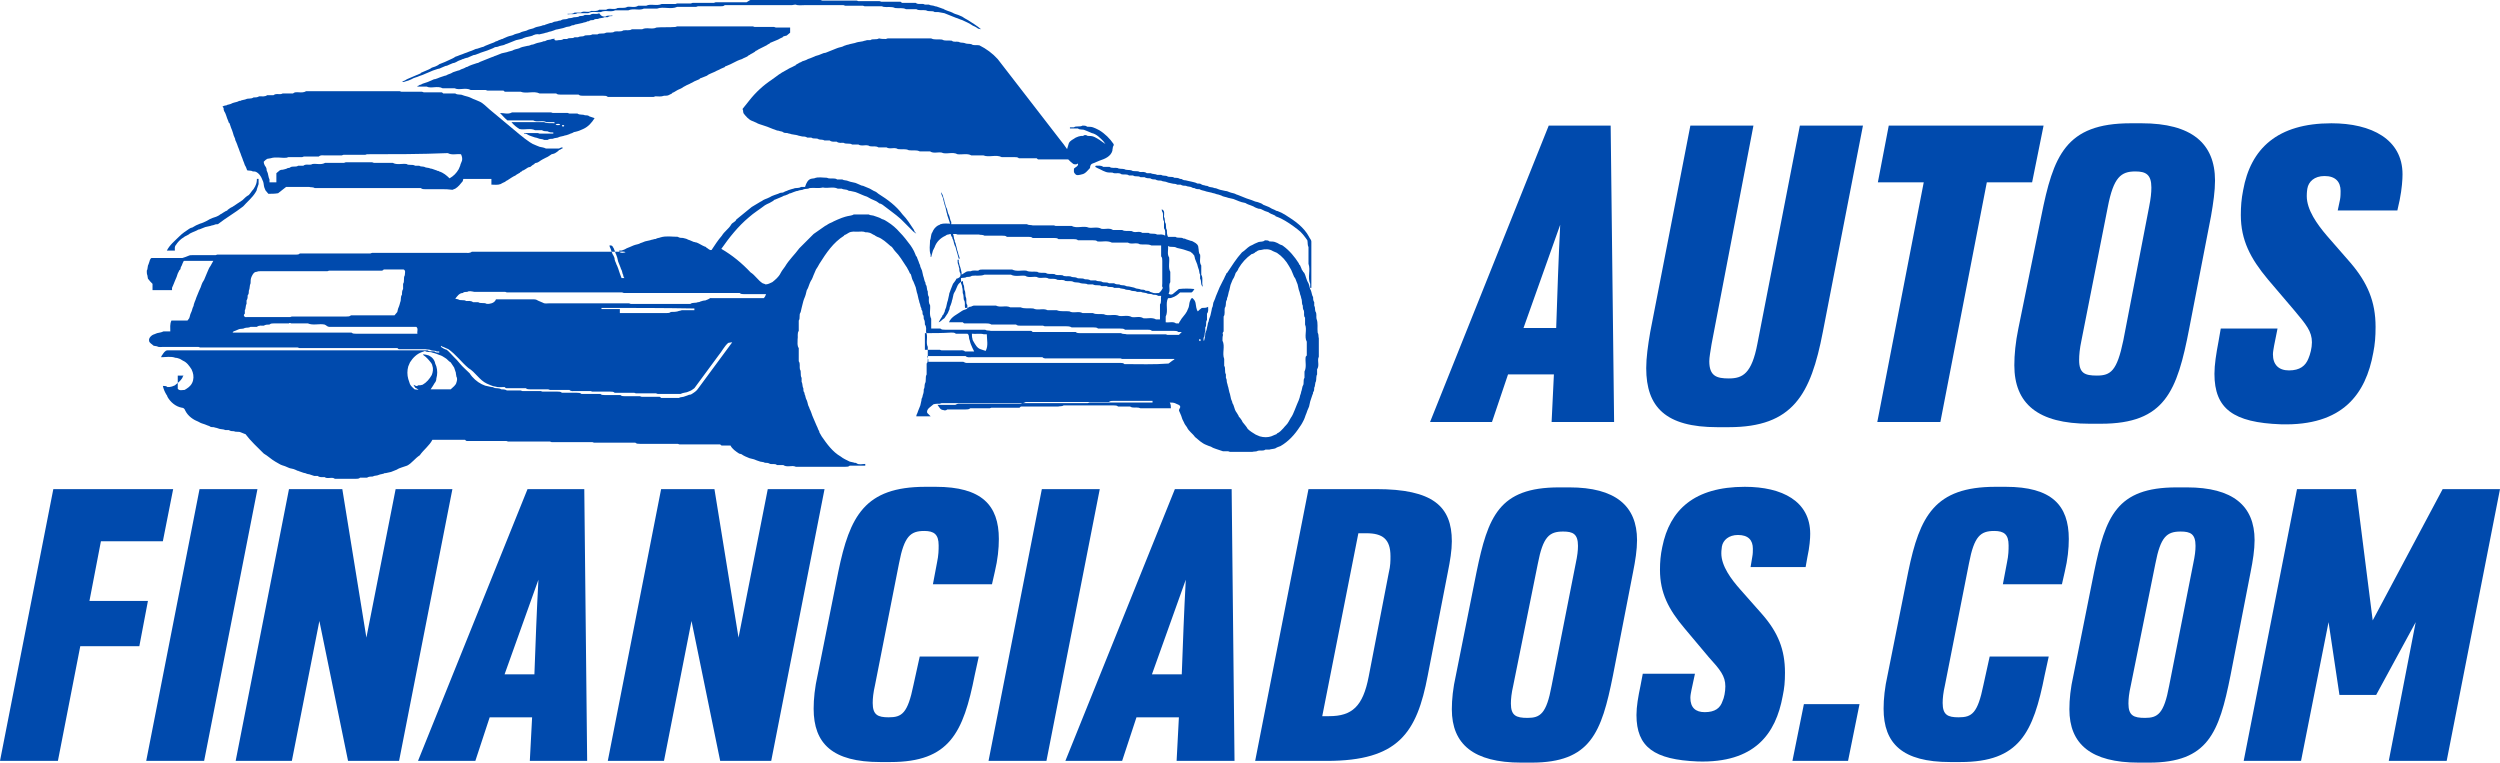
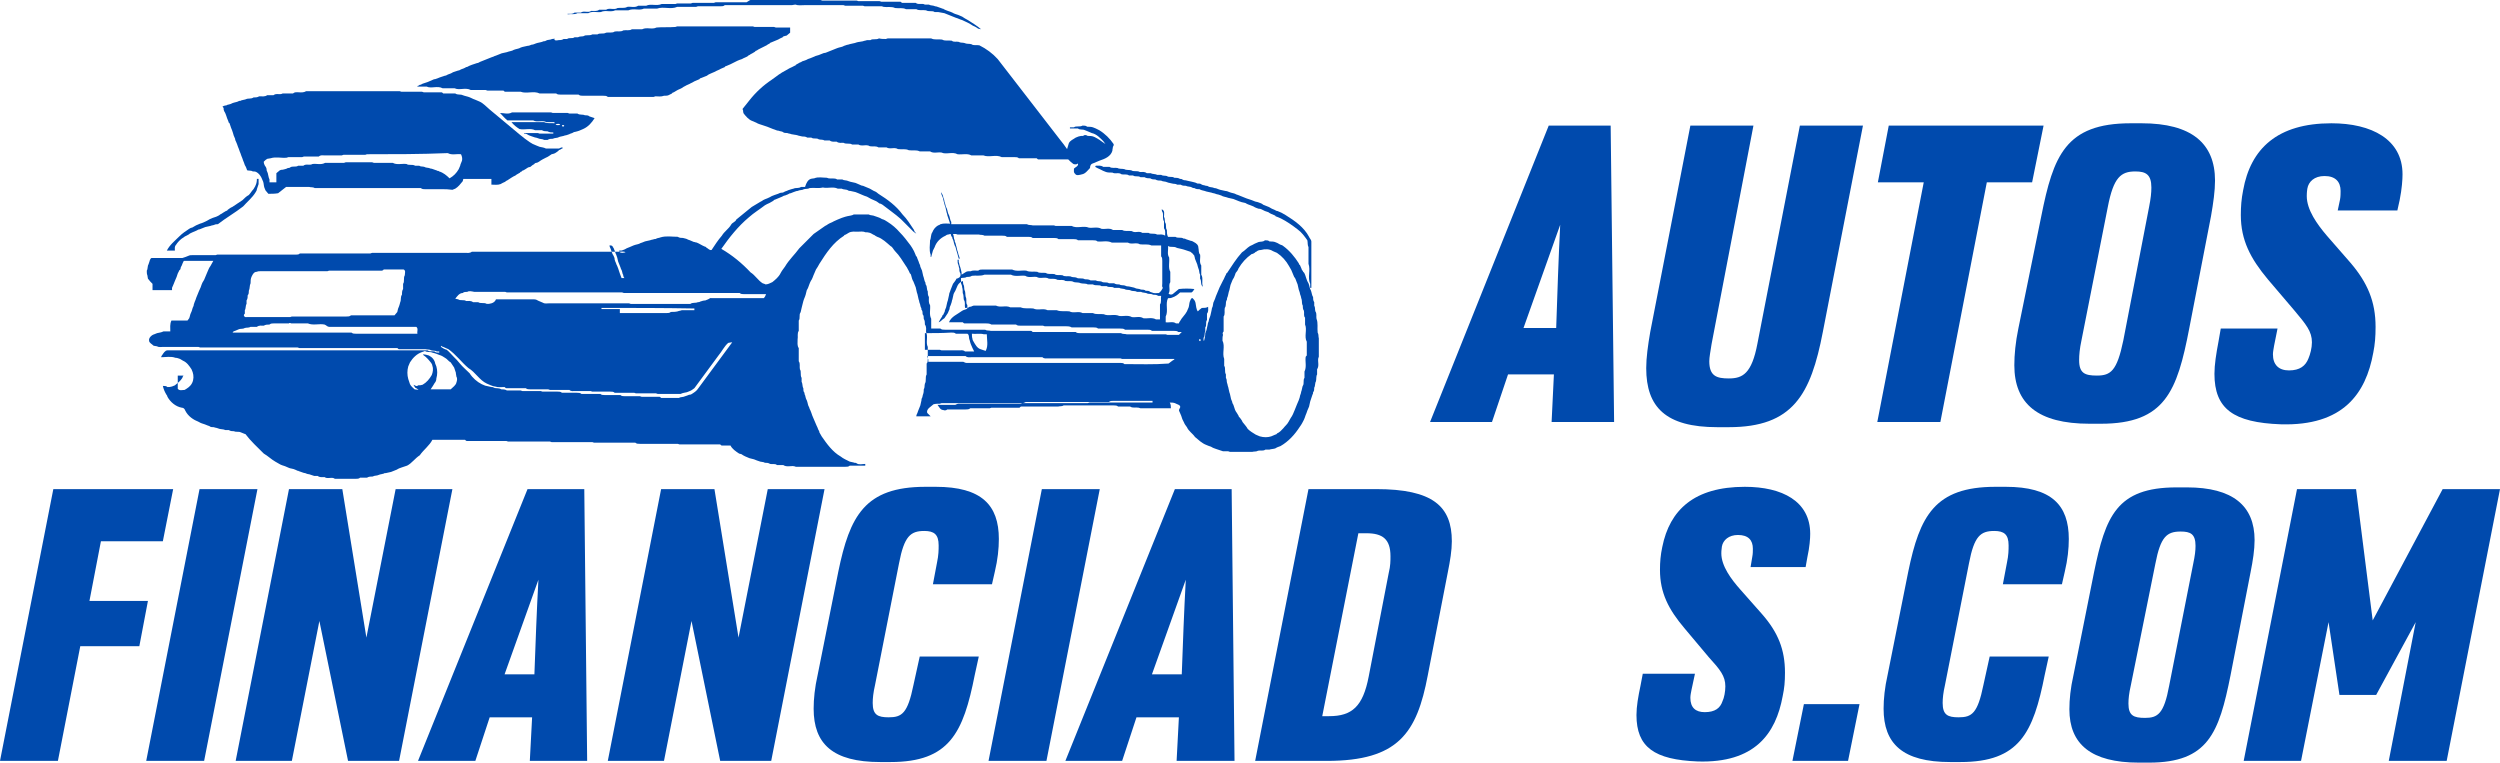
<svg xmlns="http://www.w3.org/2000/svg" id="Layer_1" x="0px" y="0px" viewBox="0 0 436 133" style="enable-background:new 0 0 436 133;" xml:space="preserve">
  <style type="text/css">	.st0{fill:#004AAD;}</style>
  <g>
    <g>
      <path class="st0" d="M0,132.7l9.3-47.4h20.9l-1.8,9.1H17.6l-2,10.4h10.2l-1.5,7.9H14l-3.9,20H0z" />
      <path class="st0" d="M25.5,132.7l9.3-47.4h10.1l-9.3,47.4H25.5z" />
      <path class="st0" d="M41.1,132.7l9.3-47.4h9.3l4.2,25.9l5.1-25.9h9.9l-9.3,47.4h-8.9l-5-24.4l-4.8,24.4H41.1z" />
      <path class="st0" d="M72.9,132.7L92,85.3h9.9l0.5,47.4H92.4l0.4-7.6h-7.4l-2.5,7.6H72.9z M93.2,117.6c0.2-5.5,0.4-11,0.7-16.5   L88,117.6H93.2z" />
      <path class="st0" d="M106,132.7l9.3-47.4h9.3l4.2,25.9l5.1-25.9h9.9l-9.3,47.4h-8.9l-5-24.4l-4.8,24.4H106z" />
      <path class="st0" d="M160.4,114.5h10.3l-0.7,3.2c-2,10.1-4.4,15.2-14.7,15.2h-1.8c-8.3,0-11.6-3.2-11.6-9.3c0-1.7,0.2-3.7,0.7-5.9   l3.6-18c2-9.7,4.6-14.8,15.2-14.8h1.8c8,0,11,3.2,11,9.1c0,1.7-0.2,3.6-0.7,5.7l-0.5,2.2h-10.3l0.7-3.7c0.3-1.4,0.3-2.3,0.3-3.1   c0-1.9-0.8-2.5-2.5-2.5c-2.4,0-3.5,0.9-4.4,5.6l-4.2,21.3c-0.3,1.3-0.4,2.3-0.4,3.1c0,2.1,0.9,2.5,2.8,2.5c2.3,0,3.3-0.7,4.3-5.6   L160.4,114.5z" />
      <path class="st0" d="M172.4,132.7l9.3-47.4h10.1l-9.3,47.4H172.4z" />
      <path class="st0" d="M185.8,132.7l19.1-47.4h9.9l0.5,47.4h-10.1l0.4-7.6h-7.4l-2.5,7.6H185.8z M206.1,117.6   c0.2-5.5,0.4-11,0.7-16.5l-5.9,16.5H206.1z" />
      <path class="st0" d="M218.9,132.7l9.3-47.4H240c9.9,0,13.2,3,13.2,9.1c0,1.6-0.3,3.4-0.7,5.4l-3.5,18c-1.9,10-5.1,14.9-17.6,14.9   H218.9z M230.6,124.9h1.2c4,0,5.9-1.7,6.9-6.9l3.5-18.1c0.3-1.2,0.3-2.1,0.3-2.9c0-3-1.4-4-4.2-4h-1.4L230.6,124.9z" />
-       <path class="st0" d="M257.5,99.8c2-9.7,3.9-14.8,14.4-14.8h1.8c8,0,11.8,3.2,11.8,9.2c0,1.7-0.3,3.6-0.7,5.6l-3.5,18   c-2,10-3.9,15.2-14.2,15.2h-1.8c-8.3,0-12.1-3.2-12.1-9.3c0-1.7,0.2-3.7,0.7-5.9L257.5,99.8z M263.9,119.6   c-0.3,1.3-0.4,2.3-0.4,3.1c0,2.1,0.9,2.5,2.9,2.5c2.2,0,3.3-0.7,4.2-5.6l4.2-21.3c0.3-1.4,0.4-2.3,0.4-3.1c0-2.1-0.9-2.5-2.6-2.5   c-2.4,0-3.5,0.9-4.4,5.6L263.9,119.6z" />
      <path class="st0" d="M304.3,84.9c6.5,0,11.4,2.5,11.4,8.2c0,0.8-0.1,2.3-0.5,4.1l-0.3,1.7h-9.6l0.3-1.8c0.1-0.5,0.1-1,0.1-1.4   c0-1.5-0.8-2.4-2.6-2.4c-1.6,0-2.6,0.9-2.8,2c-0.1,0.6-0.1,1.1-0.1,1.2c0,2.2,1.7,4.5,3.3,6.3l3.8,4.3c2.8,3.2,4,6.2,4,10.2   c0,1.6-0.1,2.7-0.4,4.1c-1.2,6.6-4.9,11.7-14.8,11.4c-7.6-0.3-10.7-2.5-10.7-8.1c0-1.5,0.3-3.2,0.7-5.1l0.4-2.1h9.1l-0.6,2.8   c-0.1,0.5-0.2,1-0.2,1.4c0,1.7,0.9,2.5,2.5,2.5c1.8,0,2.7-0.7,3.1-1.9c0.3-0.6,0.5-1.7,0.5-2.6c0-1.8-0.9-2.9-2.9-5.1l-4.2-5   c-2.8-3.3-4.3-6.2-4.3-10.2c0-1.4,0.1-2.6,0.4-4C291.2,88.9,295.5,84.9,304.3,84.9z" />
      <path class="st0" d="M314.6,122.8h9.7l-2,9.9h-9.7L314.6,122.8z" />
      <path class="st0" d="M347,114.5h10.3l-0.7,3.2c-2,10.1-4.4,15.2-14.7,15.2h-1.8c-8.3,0-11.6-3.2-11.6-9.3c0-1.7,0.2-3.7,0.7-5.9   l3.6-18c2-9.7,4.6-14.8,15.2-14.8h1.8c8,0,11,3.2,11,9.1c0,1.7-0.2,3.6-0.7,5.7l-0.5,2.2h-10.3l0.7-3.7c0.3-1.4,0.3-2.3,0.3-3.1   c0-1.9-0.8-2.5-2.5-2.5c-2.4,0-3.5,0.9-4.4,5.6l-4.2,21.3c-0.3,1.3-0.4,2.3-0.4,3.1c0,2.1,0.9,2.5,2.8,2.5c2.3,0,3.3-0.7,4.3-5.6   L347,114.5z" />
      <path class="st0" d="M365.2,99.8c2-9.7,3.9-14.8,14.4-14.8h1.8c8,0,11.8,3.2,11.8,9.2c0,1.7-0.3,3.6-0.7,5.6l-3.5,18   c-2,10-3.9,15.2-14.2,15.2H373c-8.3,0-12.1-3.2-12.1-9.3c0-1.7,0.2-3.7,0.7-5.9L365.2,99.8z M371.6,119.6   c-0.3,1.3-0.4,2.3-0.4,3.1c0,2.1,0.9,2.5,2.9,2.5c2.2,0,3.3-0.7,4.2-5.6l4.2-21.3c0.3-1.4,0.4-2.3,0.4-3.1c0-2.1-0.9-2.5-2.6-2.5   c-2.4,0-3.5,0.9-4.4,5.6L371.6,119.6z" />
      <path class="st0" d="M391.3,132.7l9.3-47.4h10.3l2.9,22.9L426,85.3h10l-9.3,47.4h-10.1l4.7-24.2l-6.9,12.7h-6.4l-1.9-12.7   l-4.8,24.2H391.3z" />
    </g>
    <g>
      <path class="st0" d="M249.4,73.6l20.7-51.7h10.8l0.6,51.7h-10.9l0.4-8.3h-8l-2.8,8.3H249.4z M271.4,57.2c0.2-6,0.4-12,0.7-18   l-6.4,18H271.4z" />
      <path class="st0" d="M313.9,21.9h11l-7,36c-2.1,10.9-5.2,16.6-16.4,16.6h-2c-9,0-12.4-3.5-12.4-10.3c0-1.8,0.3-4,0.7-6.3l7-36h11   L298.5,60c-0.2,1.3-0.4,2.3-0.4,3c0,2.6,1.3,3,3.4,3c2.4,0,4-0.8,5-6.1L313.9,21.9z" />
      <path class="st0" d="M327.5,31.8l1.9-9.9h27l-2,9.9h-7.9l-8.1,41.8h-11l8.1-41.8H327.5z" />
      <path class="st0" d="M356,37.7c2.1-10.5,4.2-16.2,15.6-16.2h1.9c8.7,0,12.8,3.5,12.8,10c0,1.8-0.3,3.9-0.7,6.2l-3.8,19.6   c-2.1,10.9-4.2,16.6-15.4,16.6h-2c-9,0-13.1-3.5-13.1-10.2c0-1.8,0.2-4,0.7-6.4L356,37.7z M363,59.4c-0.3,1.4-0.4,2.5-0.4,3.4   c0,2.3,1,2.7,3.1,2.7c2.4,0,3.5-0.8,4.6-6.1l4.5-23.3c0.3-1.5,0.4-2.5,0.4-3.4c0-2.3-1-2.8-2.8-2.8c-2.5,0-3.8,1-4.8,6.2L363,59.4   z" />
      <path class="st0" d="M406.6,21.5c7,0,12.4,2.8,12.4,8.9c0,0.9-0.1,2.5-0.5,4.5l-0.4,1.8h-10.4l0.4-1.9c0.1-0.5,0.1-1.1,0.1-1.5   c0-1.6-0.9-2.6-2.8-2.6c-1.8,0-2.8,1-3,2.2c-0.1,0.6-0.1,1.2-0.1,1.3c0,2.4,1.8,4.9,3.5,6.9l4.1,4.7c3,3.5,4.4,6.8,4.4,11.2   c0,1.7-0.1,3-0.4,4.5c-1.3,7.2-5.3,12.8-16.1,12.5c-8.3-0.3-11.6-2.7-11.6-8.8c0-1.6,0.3-3.5,0.7-5.6l0.4-2.3h9.9l-0.6,3   c-0.1,0.6-0.2,1.1-0.2,1.5c0,1.8,1,2.8,2.8,2.8c1.9,0,2.9-0.8,3.4-2.1c0.3-0.7,0.6-1.8,0.6-2.8c0-1.9-1-3.1-3.1-5.6l-4.6-5.4   c-3-3.6-4.7-6.8-4.7-11.2c0-1.5,0.1-2.8,0.4-4.3C392.5,25.9,397.2,21.5,406.6,21.5z" />
    </g>
    <g>
      <path class="st0" d="M130.9,0c4.1,0,8.2,0,12.2,0c0.1,0,0.2,0.1,0.3,0.1c2,0,4,0,6,0c0.1,0,0.2,0.1,0.3,0.1c1.2,0,2.5,0,3.7,0   c0.1,0,0.2,0.1,0.3,0.1c1.1,0,2.2,0,3.3,0c0.1,0,0.2,0.1,0.3,0.2c0.8,0,1.6,0,2.4,0c0.5,0.4,1.1,0,1.6,0.3c0.2,0,0.5,0,0.7,0   c0.3,0.2,0.7,0.1,1.1,0.3c0.2,0,0.4,0.1,0.7,0.2c0.2,0.1,0.4,0.1,0.5,0.2c0.1,0,0.2,0,0.3,0.1c0.2,0.1,0.4,0.2,0.7,0.3   c0.3,0.1,0.6,0.2,0.8,0.3c0.3,0.2,0.7,0.3,1,0.4c0.2,0.1,0.5,0.2,0.7,0.3c0.3,0.2,0.6,0.4,1,0.6c0.8,0.5,1.6,1,2.3,1.6   c-0.1,0-0.4-0.1-0.5-0.1c-0.3-0.2-0.6-0.4-0.9-0.5c-0.6-0.4-1.2-0.7-1.9-1c-0.4-0.1-0.7-0.3-1.1-0.4c-0.2-0.1-0.3-0.1-0.5-0.2   c-0.2-0.1-0.3-0.1-0.5-0.2c-0.2-0.1-0.3-0.1-0.5-0.2c-0.2-0.1-0.3-0.1-0.5-0.2c-0.4-0.1-0.7-0.1-1.1-0.2c-0.2,0-0.4,0-0.6,0   c-0.4-0.3-1,0-1.5-0.3c-0.6-0.1-1.2,0.1-1.7-0.2c-0.6,0-1.2,0-1.8,0c-0.6-0.3-1.2-0.1-1.9-0.2c-0.6-0.3-1.4-0.1-2-0.2   c-0.1,0-0.2-0.1-0.3-0.1c-1,0-2,0-3,0c-0.1,0-0.2-0.1-0.3-0.1c-1,0-2.1,0-3.1,0c-0.1,0-0.2-0.1-0.3-0.1c-2.3,0-4.5,0-6.8,0   c-0.5,0-1.1,0.1-1.6-0.1c-0.2,0-0.4,0.1-0.6,0.1c-3.9,0-7.8,0-11.7,0c-0.2,0.2-0.5,0.2-0.8,0.2c-1.3,0-2.6,0-3.9,0   c-0.1,0-0.2,0.1-0.3,0.1c-1.1,0-2.2,0-3.3,0c-1.1,0.5-2.4-0.1-3.5,0.3c-0.8,0-1.5,0-2.3,0c-0.8,0.4-1.8-0.1-2.7,0.3   c-0.8,0-1.5,0-2.3,0c-0.8,0.4-1.7-0.1-2.5,0.3c-0.7,0.1-1.5-0.2-2.2,0.2c-0.6,0-1.3,0-1.9,0c-0.5,0.3-1.1,0.1-1.7,0.2V2.4   c0.4,0,0.8,0.1,1.2-0.2c0.4,0,0.7,0,1.1,0c0.5-0.4,1.3,0.1,1.8-0.3c0.5,0,1,0.1,1.4-0.2c0.4,0,0.8,0,1.2,0c0.6-0.4,1.4,0.1,2-0.3   c0.6-0.1,1.2,0.1,1.7-0.2c0.6-0.1,1.3,0.2,1.9-0.2c0.5,0,0.9,0,1.4,0c0.8-0.4,1.8,0.1,2.7-0.3c0.8,0,1.6,0,2.4,0   c0.1,0,0.2-0.1,0.3-0.1c0.8,0,1.6,0,2.4,0c0.1,0,0.2-0.1,0.3-0.1c1.2,0,2.5,0,3.7,0c0.1,0,0.2-0.1,0.3-0.1c1.8,0,3.6,0,5.4,0   C130.7,0.1,130.8,0,130.9,0z" />
-       <path class="st0" d="M105.6,2.9c0.3-0.3,0.8-0.1,1.2-0.2v0.1c-0.3,0-0.6,0-0.8,0.2c-0.2,0-0.4,0-0.6,0c-0.3,0.2-0.8,0.1-1.1,0.3   c-0.3,0-0.6,0-0.8,0.2c-0.3,0-0.6,0-0.8,0.2c-0.1,0-0.3,0-0.4,0.1c-0.2,0.1-0.5,0.1-0.7,0.2c-0.3,0.1-0.6,0.1-0.9,0.2   c-0.2,0-0.5,0.1-0.7,0.2c-0.1,0-0.3,0-0.4,0.1c-0.3,0.2-0.7,0.1-1.1,0.3c-0.1,0-0.2,0.1-0.3,0.1c-0.3,0.1-0.6,0.1-0.9,0.2   c-0.2,0-0.5,0.1-0.7,0.2c-0.1,0-0.2,0.1-0.3,0.1c-0.2,0.1-0.5,0.1-0.7,0.2c-0.2,0.1-0.5,0.1-0.7,0.2c-0.3,0.1-0.6,0.1-0.9,0.2   C93.8,5.9,93.6,6,93.4,6c-0.2,0.1-0.4,0.1-0.5,0.2c-0.1,0-0.2,0.1-0.3,0.1c-0.3,0.1-0.6,0.1-0.9,0.2c-0.2,0.1-0.4,0.1-0.5,0.2   c-0.1,0-0.2,0.1-0.3,0.1c-0.3,0.1-0.6,0.1-0.9,0.2c-0.2,0.1-0.3,0.1-0.5,0.2c-0.2,0.1-0.3,0.1-0.5,0.2c-0.2,0.1-0.3,0.1-0.5,0.2   c-0.2,0.1-0.4,0.1-0.5,0.2c-0.1,0-0.2,0.1-0.3,0.1C87.5,7.9,87.4,8,87.2,8c-0.2,0.1-0.5,0.2-0.7,0.2c-0.2,0-0.3,0.1-0.5,0.2   c-0.2,0.1-0.3,0.1-0.5,0.2c-0.2,0.1-0.3,0.1-0.5,0.2c-0.3,0.1-0.6,0.2-0.9,0.3c-0.2,0.1-0.4,0.1-0.5,0.2c-0.1,0-0.2,0.1-0.3,0.1   c-0.2,0.1-0.5,0.2-0.7,0.2c-0.2,0.1-0.5,0.2-0.7,0.3c-0.2,0.1-0.4,0.2-0.6,0.2c-0.2,0.1-0.4,0.1-0.5,0.2c-0.1,0-0.2,0-0.3,0.1   c-0.3,0.1-0.6,0.2-0.9,0.4c-0.2,0.1-0.4,0.2-0.6,0.2c-0.2,0.1-0.5,0.2-0.7,0.3c-0.2,0.1-0.4,0.2-0.6,0.2c-0.2,0.1-0.5,0.2-0.7,0.3   c-0.2,0.1-0.4,0.2-0.6,0.2c-0.3,0.1-0.6,0.2-0.9,0.3c-0.2,0.1-0.5,0.2-0.7,0.3c-0.4,0.2-0.8,0.3-1.2,0.5c-0.3,0.1-0.6,0.2-0.8,0.3   c-0.3,0.1-0.7,0.2-1,0.4c-0.4,0.2-0.7,0.3-1.1,0.4c-0.2,0.1-0.4,0.1-0.5,0.1l0-0.1c0.3-0.1,0.5-0.2,0.8-0.4   c0.2-0.1,0.5-0.2,0.7-0.3c0.2-0.1,0.5-0.2,0.7-0.3c0.2-0.1,0.5-0.2,0.7-0.3c0.1,0,0.3-0.1,0.3-0.2c0.2-0.1,0.5-0.2,0.7-0.3   c0.2-0.1,0.5-0.2,0.7-0.3c0.2-0.1,0.4-0.2,0.5-0.3c0.2-0.1,0.4-0.1,0.6-0.2c0.2-0.1,0.5-0.2,0.7-0.4c0.3-0.1,0.7-0.3,1-0.4   c0.4-0.2,0.9-0.4,1.3-0.6c0.2-0.1,0.4-0.2,0.5-0.3c0.3-0.1,0.6-0.2,0.8-0.3c0.3-0.1,0.6-0.2,0.8-0.3c0.3-0.1,0.6-0.2,0.8-0.3   c0.3-0.1,0.6-0.2,0.8-0.3c0.2-0.1,0.4-0.2,0.6-0.2c0.3-0.1,0.6-0.2,0.9-0.3c0.2,0,0.3-0.1,0.5-0.2c0.2-0.1,0.3-0.1,0.5-0.2   c0.2-0.1,0.3-0.1,0.5-0.2c0.3-0.1,0.6-0.2,0.9-0.4c0.2,0,0.3-0.1,0.5-0.2c0.2-0.1,0.4-0.1,0.5-0.2c0.1,0,0.2,0,0.3-0.1   c0.2-0.1,0.5-0.2,0.7-0.3c0.1,0,0.2-0.1,0.3-0.1c0.3-0.1,0.6-0.1,0.9-0.3c0.1,0,0.2-0.1,0.3-0.1c0.3-0.1,0.6-0.1,0.9-0.3   c0.1,0,0.2-0.1,0.3-0.1c0.3-0.1,0.6-0.1,0.9-0.3c0.1,0,0.2-0.1,0.3-0.1c0.3-0.1,0.6-0.1,0.9-0.3c0.1,0,0.2-0.1,0.3-0.1   c0.3-0.1,0.7-0.1,1.1-0.3c0.1,0,0.3,0,0.4-0.1c0.3-0.1,0.6-0.2,0.9-0.3c0.1,0,0.3,0,0.4-0.1c0.3-0.2,0.7-0.1,1.1-0.3   c0.1,0,0.3,0,0.4-0.1c0.3-0.2,0.7-0.1,1-0.2c0.3-0.2,0.6-0.1,0.9-0.2c0.4-0.2,0.9,0,1.3-0.3c0.3,0,0.6,0,0.9-0.2   c0.3,0,0.6,0,0.9,0c0.5-0.4,1.1,0,1.6-0.3C104.9,2.9,105.2,2.9,105.6,2.9z" />
      <path class="st0" d="M117.8,4.7c0.1,0,0.2-0.1,0.3-0.1c4.4,0,8.8,0,13.2,0c0.1,0,0.2,0.1,0.3,0.1c1.1,0,2.3,0,3.4,0   c0.1,0,0.2,0.1,0.3,0.1c0.8,0,1.7,0,2.5,0c0,0.3,0,0.6,0,0.9c-0.2,0.2-0.4,0.3-0.6,0.5c-0.1,0-0.3,0.1-0.4,0.1   c-0.1,0-0.3,0.1-0.3,0.2c-0.3,0.1-0.6,0.3-0.8,0.4c-0.4,0.2-0.8,0.3-1.2,0.5c-0.1,0-0.2,0.1-0.3,0.2c-0.2,0.1-0.4,0.2-0.5,0.3   c-0.4,0.2-0.8,0.4-1.2,0.6c-0.2,0.1-0.4,0.2-0.5,0.3c-0.1,0-0.3,0.1-0.3,0.2c-0.2,0.1-0.3,0.2-0.5,0.3c-0.2,0.1-0.4,0.2-0.5,0.3   c-0.1,0-0.2,0.1-0.3,0.2c-0.3,0.2-0.7,0.3-1,0.5c-0.3,0.1-0.6,0.2-0.8,0.3c-0.4,0.2-0.8,0.4-1.2,0.6c-0.2,0.1-0.5,0.2-0.7,0.3   c-0.1,0-0.3,0.1-0.3,0.2c-0.2,0.1-0.5,0.2-0.7,0.3c-0.3,0.2-0.7,0.3-1,0.5c-0.2,0.1-0.5,0.2-0.7,0.3c-0.2,0.1-0.5,0.2-0.7,0.4   c-0.3,0.1-0.7,0.3-1,0.4c-0.1,0-0.3,0.1-0.3,0.2c-0.2,0.1-0.5,0.2-0.7,0.3c-0.3,0.1-0.5,0.3-0.8,0.4c-0.3,0.2-0.7,0.3-1,0.5   c-0.2,0.1-0.4,0.2-0.5,0.3c-0.3,0.2-0.7,0.3-1,0.5c-0.2,0.1-0.3,0.2-0.5,0.3c-0.1,0-0.3,0.1-0.3,0.2c-0.2,0.1-0.4,0.2-0.6,0.3   c-0.2,0.1-0.5,0.1-0.8,0.1c-0.5,0.2-1,0.1-1.5,0.1c-0.1,0-0.2,0.1-0.3,0.1c-2.7,0-5.3,0-8,0c-0.2-0.2-0.5-0.2-0.8-0.2   c-1.2,0-2.4,0-3.5,0c-0.3,0-0.6,0-0.8-0.2c-1,0-2.1,0-3.1,0c-0.3,0-0.6,0-0.8-0.2c-1,0-2,0-2.9,0c-1-0.5-2.3,0.1-3.3-0.3   c-0.9,0-1.8,0-2.7,0c-0.1,0-0.2-0.1-0.3-0.2c-0.9,0-1.8,0-2.8,0c-0.1,0-0.2-0.1-0.3-0.1c-0.9,0-1.7,0-2.6,0   c-0.9-0.5-2,0.1-2.8-0.3c-0.7,0-1.4,0-2.1,0c-0.9-0.5-2,0.1-2.8-0.3c-0.5,0-1,0-1.6,0l0-0.1c0.1,0,0.3-0.1,0.4-0.2   c0.2,0,0.3-0.1,0.5-0.2c0.3-0.1,0.6-0.2,0.9-0.3c0.2-0.1,0.5-0.2,0.7-0.3c0.2-0.1,0.4-0.2,0.6-0.2c0.3-0.1,0.6-0.2,0.8-0.3   c0.3-0.1,0.6-0.2,0.9-0.3c0.2,0,0.3-0.1,0.5-0.2c0.3-0.1,0.6-0.2,0.9-0.4c0.3-0.1,0.6-0.2,0.9-0.3c0.2,0,0.3-0.1,0.5-0.2   c0.3-0.1,0.6-0.2,0.9-0.4c0.2,0,0.3-0.1,0.5-0.2c0.2-0.1,0.3-0.1,0.5-0.2c0.3-0.1,0.6-0.2,0.9-0.3c0.2,0,0.3-0.1,0.5-0.2   c0.2-0.1,0.3-0.1,0.5-0.2c0.2-0.1,0.3-0.1,0.5-0.2c0.2-0.1,0.3-0.1,0.5-0.2c0.2-0.1,0.3-0.1,0.5-0.2c0.2-0.1,0.4-0.1,0.5-0.2   c0.1,0,0.2-0.1,0.3-0.1c0.2-0.1,0.3-0.1,0.5-0.2c0.2-0.1,0.3-0.1,0.5-0.2c0.3-0.1,0.6-0.1,0.9-0.2c0.1,0,0.2-0.1,0.3-0.1   c0.3-0.1,0.6-0.1,0.9-0.3c0.1,0,0.2-0.1,0.3-0.1c0.3-0.1,0.6-0.1,0.9-0.3c0.1,0,0.2-0.1,0.3-0.1c0.3-0.1,0.6-0.1,0.9-0.2   c0.2,0,0.5-0.1,0.7-0.2c0.2,0,0.5-0.1,0.7-0.2c0.1,0,0.2-0.1,0.3-0.1c0.3-0.1,0.7-0.1,1.1-0.3c0.1,0,0.3,0,0.4-0.1   c0.3-0.2,0.7-0.1,1.1-0.3c0.1,0,0.3,0,0.4-0.1C96.6,7.1,97,7.1,97.4,7c0.3,0,0.6,0,0.9-0.2c0.2,0,0.4,0,0.6,0   c0.4-0.3,0.9,0,1.3-0.3c0.2,0,0.4,0,0.6,0c0.3-0.2,0.7-0.1,1-0.2c0.4-0.3,1,0,1.5-0.3c0.3,0,0.6,0,0.9,0c0.4-0.3,1,0,1.5-0.3   c0.5-0.1,1.1,0.1,1.5-0.2c0.5-0.1,1.1,0.1,1.5-0.2c0.5-0.1,1.1,0.1,1.5-0.2c0.6,0,1.2,0,1.8,0c0.8-0.4,1.7,0.1,2.5-0.3   C115.5,4.7,116.6,4.8,117.8,4.7z" />
      <path class="st0" d="M154.5,6.8c0.1,0,0.2-0.1,0.3-0.1c2.5,0,5.1,0,7.6,0c0.6,0.3,1.2,0.1,1.9,0.2c0.5,0.3,1.1,0.1,1.7,0.2   c0.3,0.3,0.8,0.1,1.2,0.2c0.3,0.2,0.7,0.1,1,0.2c0.4,0.2,0.8,0.1,1.2,0.2c0.4,0.3,0.9,0.1,1.4,0.2c1.2,0.6,2.3,1.4,3.2,2.4   c3.6,4.7,7.3,9.4,10.9,14.1c0.4,0.5,0.8,1,1.2,1.6c0.1-0.3,0.2-0.7,0.3-1c0.2-0.5,0.8-0.7,1.2-1c0.2-0.1,0.3-0.1,0.5-0.2   c0.3-0.1,0.5-0.1,0.8-0.1c0.2-0.2,0.5-0.2,0.8,0c0.4,0,0.8,0,1.2,0.2c0.6,0.3,1.2,0.7,1.7,1.1c0.1,0,0.2,0,0.2,0l-0.3-0.2l0-0.1   c-0.6-0.6-1.2-1.3-2.1-1.5c-0.2-0.1-0.5-0.2-0.7-0.3c-0.2-0.1-0.3-0.1-0.5-0.2c-0.4-0.2-0.9,0-1.2-0.3c-0.5,0-0.9,0-1.4,0v-0.2   c0.2,0,0.5,0,0.7,0c0.4-0.3,1,0,1.5-0.3c0.3,0,0.6,0,0.8,0.2c0.3,0,0.7,0,1,0.1c0.2,0.1,0.3,0.1,0.5,0.2c0.2,0.1,0.4,0.2,0.6,0.3   c1,0.6,1.9,1.5,2.5,2.4c0.1,0.2,0,0.3-0.1,0.5c0,0.2-0.1,0.4-0.1,0.7c-0.3,1-1.3,1.4-2.2,1.7c-0.4,0.2-0.8,0.3-1.2,0.5   c-0.4,0.1-0.5,0.5-0.5,0.8c-0.4,0.4-0.8,1-1.4,1.1c-0.4,0.1-1,0.3-1.2-0.1c-0.3-0.2-0.2-0.6-0.2-0.9c0.3-0.3,0.8-0.4,0.7-0.9   c-0.2,0.2-0.5,0.2-0.8,0.1c-0.3-0.2-0.6-0.5-0.9-0.8c-1.7,0-3.4,0-5.2,0c-0.1,0-0.2-0.1-0.3-0.2c-1,0-2.1,0-3.1,0   c-0.2-0.2-0.5-0.2-0.8-0.2c-0.7,0-1.5,0-2.2,0c-1-0.5-2.2,0.1-3.2-0.3c-0.7,0-1.4,0-2.1,0c-0.7-0.4-1.6-0.1-2.4-0.2   c-0.9-0.5-2,0.1-2.8-0.3c-0.7-0.1-1.4,0.2-2-0.2c-0.6,0-1.2,0-1.8,0c-0.6-0.3-1.2-0.1-1.9-0.2c-0.6-0.3-1.2-0.1-1.9-0.2   c-0.6-0.4-1.4,0.1-2-0.3c-0.5,0-0.9,0-1.4,0c-0.5-0.3-1-0.1-1.5-0.2c-0.6-0.4-1.4,0.1-2-0.3c-0.4,0-0.7,0-1.1,0   c-0.4-0.3-1,0-1.5-0.3c-0.4,0-0.8,0.1-1.2-0.2c-0.4,0-0.8,0.1-1.2-0.2c-0.3,0-0.6,0-0.9,0c-0.3-0.2-0.7-0.1-1-0.2   c-0.4-0.3-0.9,0-1.3-0.3c-0.2,0-0.5,0-0.7,0c-0.3-0.2-0.6-0.2-0.9-0.2c-0.3-0.1-0.6-0.1-0.8-0.2c-0.3-0.1-0.7-0.1-1.1-0.2   c-0.2-0.1-0.5-0.1-0.7-0.2c-0.3,0-0.6,0-0.8-0.2c-0.2-0.1-0.5-0.1-0.7-0.2c-0.2,0-0.5-0.1-0.7-0.2c-0.1,0-0.2-0.1-0.3-0.1   c-0.2-0.1-0.3-0.1-0.5-0.2c-0.2-0.1-0.3-0.1-0.5-0.2c-0.3-0.1-0.6-0.2-0.9-0.3c-0.3-0.1-0.7-0.2-1-0.4c-0.2-0.1-0.5-0.2-0.7-0.3   c-0.6-0.2-1.1-0.8-1.5-1.3c-0.1-0.2-0.1-0.3-0.1-0.5c0-0.1-0.1-0.2-0.1-0.3c0.4-0.5,0.8-1,1.2-1.5c1.1-1.4,2.4-2.6,3.9-3.6   c0.8-0.6,1.6-1.2,2.4-1.6c0.2-0.1,0.5-0.3,0.7-0.4c0.3-0.1,0.6-0.3,0.8-0.4c0.1,0,0.3-0.1,0.3-0.2c0.2-0.1,0.5-0.3,0.7-0.4   c0.1,0,0.3-0.1,0.4-0.2c0.3-0.1,0.7-0.2,1-0.4c0.3-0.1,0.6-0.2,0.8-0.3c0.4-0.2,0.7-0.3,1.1-0.4c0.2-0.1,0.3-0.1,0.5-0.2   c0.2-0.1,0.5-0.2,0.7-0.2c0.2-0.1,0.3-0.1,0.5-0.2c0.2-0.1,0.3-0.1,0.5-0.2c0.2-0.1,0.3-0.1,0.5-0.2c0.2-0.1,0.3-0.1,0.5-0.2   c0.1,0,0.2-0.1,0.3-0.1c0.3-0.1,0.6-0.1,0.9-0.3c0.1,0,0.2-0.1,0.3-0.1c0.2-0.1,0.5-0.1,0.7-0.2c0.3-0.1,0.6-0.1,0.9-0.2   c0.1,0,0.2-0.1,0.3-0.1c0.3-0.1,0.7-0.1,1.1-0.2c0.2-0.1,0.5-0.1,0.7-0.2c0.2,0,0.4,0,0.6,0c0.4-0.3,1,0,1.5-0.3   C153.7,6.8,154.1,6.8,154.5,6.8z" />
      <g>
        <path class="st0" d="M53.4,15.9c5.4,0,10.9,0,16.3,0c0.1,0,0.2,0.1,0.3,0.1c1.2,0,2.4,0,3.6,0c0.1,0,0.2,0.1,0.3,0.1    c1,0,2.1,0,3.1,0c0.1,0,0.2,0.1,0.3,0.2c0.7,0,1.4,0,2.1,0c0.4,0.3,0.9,0.1,1.3,0.3c0.1,0,0.2,0.1,0.3,0.1    c0.4,0.1,0.8,0.2,1.2,0.4c0.2,0.1,0.4,0.2,0.7,0.3c0.2,0.1,0.5,0.2,0.7,0.3c0.7,0.3,1.2,0.9,1.8,1.4c1.2,1,2.4,2,3.6,3    c1.1,0.9,2.2,1.9,3.4,2.7c0.2,0.1,0.3,0.2,0.5,0.3c0.2,0.1,0.5,0.2,0.7,0.3c0.2,0.1,0.3,0.1,0.5,0.2c0.4,0.1,0.7,0.1,1.1,0.3    c0.8,0,1.5,0,2.3,0c0.2-0.1,0.4-0.2,0.6-0.2l0,0.2c-0.1,0-0.3,0.1-0.4,0.2c-0.1,0-0.3,0.1-0.3,0.2c-0.3,0.2-0.5,0.4-0.8,0.5    c-0.1,0-0.3,0.1-0.4,0.1c-0.3,0.2-0.7,0.5-1,0.6c-0.4,0.2-0.8,0.4-1.2,0.7c-0.2,0.1-0.3,0.2-0.5,0.2c-0.1,0-0.3,0.1-0.3,0.2    c-0.2,0.1-0.5,0.3-0.7,0.5c-0.1,0-0.3,0.1-0.4,0.1c-0.3,0.2-0.6,0.4-0.8,0.5c-0.1,0-0.3,0.1-0.3,0.2c-0.1,0-0.3,0.1-0.3,0.2    c-0.3,0.2-0.6,0.3-0.8,0.5c-0.5,0.2-1,0.6-1.5,0.9c-0.1,0-0.2,0.1-0.3,0.2c-0.3,0.1-0.6,0.3-0.8,0.4c-0.5,0.2-1.1,0.1-1.6,0.1    c0-0.3,0-0.7,0-1c-1.6,0-3.2,0-4.9,0c0,0.1-0.1,0.3-0.1,0.4c-0.4,0.5-0.8,1-1.3,1.3c-0.2,0.1-0.3,0.1-0.5,0.2    C78.1,33,77.7,33,77.4,33c-1.1,0-2.1,0-3.2,0c-0.3,0-0.6,0-0.8-0.2c-6.2,0-12.3,0-18.5,0c-0.3-0.2-0.7-0.1-1-0.2    c-1.3,0-2.6,0-4,0c-0.5,0.4-0.9,0.7-1.4,1.1c-0.6,0.1-1.1,0.1-1.7,0.1c-0.2-0.2-0.3-0.4-0.5-0.6c-0.1-0.2-0.1-0.3-0.2-0.5    c-0.1-0.3-0.1-0.7-0.2-1c-0.1-0.2-0.2-0.5-0.3-0.7c-0.2-0.4-0.5-0.8-0.9-1c-0.2-0.1-0.4-0.1-0.6-0.1c-0.3-0.2-0.7-0.1-1-0.2    c-0.1-0.3-0.2-0.6-0.4-0.9c-0.1-0.3-0.2-0.6-0.3-0.8c-0.1-0.3-0.2-0.6-0.3-0.8c-0.1-0.3-0.2-0.6-0.3-0.8    c-0.1-0.3-0.2-0.6-0.3-0.8c-0.1-0.3-0.2-0.6-0.3-0.8c-0.1-0.2-0.2-0.4-0.2-0.6c-0.2-0.4-0.3-0.7-0.4-1.1    c-0.1-0.3-0.2-0.6-0.3-0.8c-0.1-0.2-0.1-0.4-0.2-0.6c0-0.1-0.1-0.3-0.2-0.3c-0.1-0.4-0.3-0.7-0.4-1.1c-0.1-0.3-0.2-0.6-0.4-0.9    c-0.1-0.2-0.1-0.3-0.1-0.5c0-0.1-0.1-0.2-0.2-0.3c0.1-0.1,0.4-0.2,0.5-0.2c0.1,0,0.2,0,0.3-0.1c0.3-0.1,0.6-0.1,0.9-0.3    c0.1,0,0.2-0.1,0.3-0.1c0.3-0.1,0.6-0.1,0.9-0.3c0.1,0,0.3,0,0.4-0.1c0.3-0.1,0.6-0.1,0.8-0.2c0.4-0.2,0.9,0,1.3-0.3    c0.3,0,0.7,0,1-0.2c0.5,0,1,0.1,1.4-0.2c0.4,0,0.7,0,1.1,0c0.5-0.4,1.1,0,1.6-0.3c0.6,0,1.2,0,1.8,0    C51.6,15.8,52.6,16.4,53.4,15.9z M64,26.9c-0.1,0-0.2,0.1-0.3,0.1c-1.2,0-2.5,0-3.8,0c-0.1,0-0.2,0.1-0.3,0.1c-1,0-2,0-3,0    c-0.3,0-0.7-0.1-1,0.2c-0.9,0-1.7,0-2.6,0c-0.1,0-0.2,0.1-0.3,0.1c-0.8,0-1.6,0-2.4,0c-0.1,0-0.2,0.1-0.3,0.1    c-0.9,0.1-1.9-0.2-2.8,0.1c-0.2,0-0.4,0.1-0.6,0.1c-0.2,0.1-0.4,0.3-0.6,0.5c0,0.3,0.1,0.5,0.2,0.7c0.1,0.1,0.2,0.3,0.2,0.3    c0.1,0.2,0.1,0.3,0.1,0.5c0.1,0.2,0.1,0.3,0.2,0.5c0.1,0.3,0.1,0.7,0.3,1.1c0,0.2,0,0.4,0,0.5c0.4,0,0.8,0,1.2,0    c0-0.5,0-1.1,0-1.6c0.2-0.2,0.4-0.3,0.6-0.5c0.2-0.1,0.3-0.1,0.5-0.1c0.3-0.1,0.6-0.1,0.9-0.3c0.1,0,0.3,0,0.4-0.1    c0.4-0.3,1,0,1.4-0.3c0.3,0,0.6,0,0.9,0c0.5-0.4,1.1,0,1.6-0.3c0.7-0.1,1.5,0.2,2.2-0.2c1.1,0,2.2,0,3.3,0c0.1,0,0.2-0.1,0.3-0.1    c1.5,0,3,0,4.6,0c0.1,0,0.2,0.1,0.3,0.1c1.1,0,2.2,0,3.3,0c0.7,0.4,1.6,0.1,2.4,0.2c0.4,0.3,1,0,1.5,0.3c0.2,0,0.5,0,0.7,0    c0.3,0.2,0.6,0.1,0.9,0.2c0.3,0.2,0.7,0.1,1.1,0.3c0.2,0,0.4,0.1,0.7,0.2c0.2,0.1,0.4,0.1,0.5,0.2c0.1,0,0.2,0,0.3,0.1    c0.7,0.2,1.3,0.7,1.8,1.2c0.7-0.4,1.2-0.9,1.6-1.6c0.1-0.3,0.3-0.6,0.3-0.8c0.1-0.2,0.1-0.3,0.2-0.5c0.2-0.4,0.1-0.9-0.1-1.3    c-0.8-0.1-1.6,0.2-2.3-0.2C73.3,26.9,68.7,26.9,64,26.9z" />
      </g>
      <g>
        <path class="st0" d="M89.3,19.6c2.3,0,4.5,0,6.8,0c0.1,0,0.2,0.1,0.3,0.1c0.9,0,1.7,0,2.6,0c0.1,0,0.2,0.1,0.3,0.1    c0.5,0,0.9,0,1.4,0c0.4,0.3,0.9,0.1,1.3,0.3c0.3,0,0.6,0,0.8,0.2c0.1,0,0.2,0.1,0.3,0.1c0.2,0.1,0.4,0.1,0.6,0.2    c-0.5,0.8-1.1,1.5-2,1.9c-0.2,0.1-0.5,0.2-0.7,0.3c-0.2,0.1-0.4,0.1-0.7,0.2c-0.2,0-0.3,0.1-0.5,0.2c-0.2,0.1-0.4,0.1-0.5,0.2    c-0.1,0-0.2,0.1-0.3,0.1c-0.2,0.1-0.5,0.1-0.7,0.2c-0.3,0.1-0.6,0.1-0.8,0.2c-0.3,0.2-0.7,0.1-1.1,0.3c-0.3,0-0.6,0-0.9,0.2    c-0.2,0-0.4,0-0.6,0c-0.3-0.2-0.7-0.1-1.1-0.3c-0.2-0.1-0.5-0.1-0.7-0.2c-0.1,0-0.2-0.1-0.3-0.1c-0.3-0.1-0.6-0.2-0.9-0.4    c-0.2-0.1-0.4-0.1-0.5-0.1v-0.1c0.8,0,1.6,0,2.4,0c0.1,0,0.2,0.1,0.3,0.1c0.8,0,1.6,0,2.4,0v-0.2c-0.3,0-0.7,0-1-0.2    c-0.3,0-0.7,0-1-0.2c-0.4,0-0.8,0-1.2,0c-0.8-0.4-1.8,0-2.7-0.2c-0.5-0.3-1-0.7-1.4-1.2c1.9,0,3.8,0,5.7,0    c0.6,0.3,1.2,0.1,1.8,0.2v-0.2c-0.5,0-0.9,0-1.4,0c-0.7-0.4-1.6,0.1-2.3-0.3c-1.5,0-3,0-4.5,0c-0.5-0.4-0.9-0.9-1.3-1.3    C87.9,19.7,88.6,20,89.3,19.6z M96.9,21.7c0.1,0.2,0.6,0.1,0.8,0.1C97.6,21.5,97.1,21.6,96.9,21.7z M98,22    c0.2,0.1,0.4,0.1,0.4-0.1C98.2,21.7,98,21.8,98,22z" />
      </g>
      <path class="st0" d="M190.8,28.8" />
      <path class="st0" d="M191.1,28.9c0.4,0,0.9-0.1,1.3,0.2c0.4,0,0.7,0,1.1,0c0.4,0.3,0.9,0.1,1.4,0.2c0.3,0.2,0.8,0.1,1.2,0.2   c0.3,0.2,0.8,0.1,1.2,0.2c0.4,0.3,1,0,1.5,0.3c0.4,0,0.8-0.1,1.2,0.2c0.2,0,0.5,0,0.7,0c0.3,0.2,0.8,0.1,1.1,0.3   c0.2,0,0.5,0,0.7,0c0.3,0.2,0.7,0.1,1,0.2c0.4,0.3,0.9,0,1.3,0.3c0.3,0,0.7,0,1,0.2c0.1,0,0.3,0,0.4,0.1c0.3,0.2,0.6,0.1,0.8,0.2   c0.3,0.1,0.6,0.1,0.9,0.2c0.3,0.1,0.6,0.1,0.9,0.3c0.3,0,0.6,0,0.8,0.2c0.2,0.1,0.5,0.1,0.7,0.2c0.1,0,0.3,0,0.4,0.1   c0.3,0.2,0.7,0.1,1.1,0.3c0.2,0,0.5,0.1,0.7,0.2c0.1,0,0.2,0.1,0.3,0.1c0.3,0.1,0.6,0.1,0.9,0.2c0.2,0,0.5,0.1,0.7,0.2   c0.1,0,0.2,0.1,0.3,0.1c0.3,0.1,0.6,0.1,0.9,0.3c0.1,0,0.2,0.1,0.3,0.1c0.2,0.1,0.3,0.1,0.5,0.2c0.2,0.1,0.3,0.1,0.5,0.2   c0.2,0.1,0.3,0.1,0.5,0.2c0.3,0.1,0.6,0.2,0.9,0.3c0.2,0.1,0.3,0.1,0.5,0.2c0.2,0.1,0.5,0.1,0.7,0.2c0.3,0.1,0.6,0.2,0.8,0.4   c0.3,0.1,0.7,0.3,1,0.4c0.3,0.2,0.7,0.4,1,0.5c0.2,0.1,0.3,0.2,0.5,0.2c0.2,0.1,0.5,0.2,0.7,0.3c0.2,0.1,0.5,0.3,0.7,0.4   c1.6,1,3.2,2.1,4.1,3.8c0.1,0.3,0.4,0.5,0.4,0.8c0,2.7,0,5.4,0,8.1h-0.2c0-0.2,0-0.5,0-0.7c-0.5-1.1,0.1-2.4-0.3-3.5   c0-1,0-2,0-2.9c-0.2-0.4-0.1-0.8-0.2-1.2c-0.5-0.7-1-1.4-1.7-1.9c-0.9-0.7-1.9-1.4-2.9-1.9c-0.2-0.1-0.5-0.2-0.7-0.3   c-0.1,0-0.3-0.1-0.3-0.2c-0.2-0.1-0.5-0.2-0.7-0.3c-0.2-0.1-0.4-0.2-0.5-0.3c-0.2-0.1-0.4-0.1-0.6-0.2c-0.2-0.1-0.4-0.2-0.6-0.3   c-0.2-0.1-0.3-0.1-0.5-0.1c-0.3-0.1-0.6-0.2-0.9-0.4c-0.2-0.1-0.3-0.1-0.5-0.2c-0.3-0.1-0.6-0.2-0.9-0.4c-0.3-0.1-0.6-0.1-0.8-0.2   c-0.1,0-0.2-0.1-0.3-0.1c-0.2-0.1-0.3-0.1-0.5-0.2c-0.2-0.1-0.3-0.1-0.5-0.2c-0.3-0.1-0.6-0.1-0.9-0.2c-0.1,0-0.2-0.1-0.3-0.1   c-0.3-0.1-0.6-0.1-0.9-0.3c-0.1,0-0.2-0.1-0.3-0.1c-0.2-0.1-0.5-0.1-0.7-0.2c-0.2-0.1-0.5-0.1-0.7-0.2c-0.3-0.1-0.6-0.1-0.9-0.2   c-0.1,0-0.2-0.1-0.3-0.1c-0.3-0.1-0.6-0.1-0.9-0.3c-0.3,0-0.6,0-0.9-0.2c-0.1,0-0.3,0-0.4-0.1c-0.3-0.2-0.7-0.1-1.1-0.3   c-0.3,0-0.6,0-0.9-0.2c-0.2,0-0.4,0-0.6,0c-0.3-0.2-0.6-0.1-0.9-0.2c-0.3-0.1-0.6-0.1-0.8-0.2c-0.4-0.2-0.8-0.1-1.1-0.3   c-0.3,0-0.7,0-1-0.2c-0.3,0-0.6,0-0.9-0.2c-0.3,0-0.7,0-1-0.2c-0.3,0-0.5,0-0.7,0c-0.4-0.3-0.9,0-1.3-0.3c-0.3,0-0.5,0-0.7,0   c-0.4-0.3-0.9-0.1-1.3-0.2c-0.5-0.4-1.1,0-1.6-0.3c-0.4,0-0.8,0-1.1-0.1c-0.2-0.1-0.3-0.1-0.5-0.2c-0.2-0.1-0.4-0.2-0.6-0.3   c-0.2-0.1-0.5-0.2-0.8-0.4L191.1,28.9z" />
      <g>
        <path class="st0" d="M142,31.1c0.7-0.3,1.5-0.1,2.2-0.1c0.1,0,0.2,0.1,0.3,0.1c0.5,0.1,1.1-0.1,1.5,0.2c0.3,0,0.6,0,0.9,0    c0.3,0.2,0.7,0.1,1.1,0.3c0.1,0,0.2,0.1,0.3,0.1c0.3,0.1,0.6,0.1,0.9,0.2c0.2,0.1,0.5,0.2,0.7,0.3c0.2,0.1,0.4,0.2,0.6,0.2    c0.4,0.2,0.8,0.3,1.2,0.5c0.2,0.1,0.5,0.3,0.7,0.4c0.3,0.1,0.6,0.3,0.8,0.5c1.6,1,3.1,2.1,4.2,3.6c0.8,0.8,1.4,1.8,2,2.7    c0,0.1,0.1,0.3,0.2,0.4l0.2,0.2c-0.2,0-0.3-0.2-0.5-0.3c-0.7-0.7-1.5-1.5-2.2-2.2c-1-0.9-2.2-1.7-3.2-2.5    c-0.2-0.1-0.3-0.2-0.5-0.2c-0.3-0.2-0.5-0.4-0.8-0.5c-0.5-0.2-0.9-0.4-1.4-0.7c-0.3-0.1-0.6-0.2-0.8-0.3    c-0.2-0.1-0.5-0.2-0.7-0.3c-0.2-0.1-0.3-0.1-0.5-0.2c-0.3-0.1-0.6-0.1-0.9-0.2c-0.1,0-0.3,0-0.4-0.1c-0.3-0.2-0.8-0.1-1.1-0.3    c-0.2,0-0.5,0-0.7,0c-0.8-0.4-1.7,0-2.6-0.2c-0.8,0.2-1.5,0-2.3,0.1c-0.3,0.2-0.7,0.1-1,0.2c-0.3,0.2-0.7,0.1-1.1,0.3    c-0.2,0-0.4,0.1-0.7,0.2c-0.2,0.1-0.3,0.1-0.5,0.2c-0.2,0-0.3,0.1-0.5,0.2c-0.2,0.1-0.3,0.1-0.5,0.2c-0.2,0-0.3,0.1-0.5,0.2    c-0.4,0.2-0.8,0.3-1.2,0.5c-0.1,0-0.3,0.1-0.3,0.2c-0.2,0.1-0.5,0.3-0.7,0.4c-0.3,0.1-0.6,0.3-0.8,0.4c-0.9,0.7-1.9,1.3-2.8,2.1    c-1.9,1.6-3.4,3.5-4.8,5.5c1.9,1.1,3.6,2.5,5.1,4.1c0.8,0.5,1.3,1.4,2.1,1.9c0.2,0.1,0.4,0.1,0.5,0.2c0.4,0,0.8-0.2,1.2-0.4    c0.5-0.4,1.1-0.9,1.4-1.5c0.2-0.4,0.5-0.8,0.8-1.2c0.7-1.2,1.7-2.1,2.5-3.2c0.8-0.8,1.6-1.6,2.5-2.5c0.7-0.5,1.3-0.9,2-1.4    c0.2-0.1,0.4-0.2,0.5-0.3c0.3-0.2,0.7-0.3,1-0.5c0.4-0.2,0.9-0.4,1.4-0.6c0.1,0,0.2-0.1,0.3-0.1c0.2-0.1,0.4-0.1,0.7-0.2    c0.4-0.1,0.8-0.1,1.1-0.3c0.9,0,1.7,0,2.6,0c0.3,0.2,0.7,0.1,1.1,0.3c0.1,0,0.2,0.1,0.3,0.1c0.3,0.1,0.6,0.2,0.9,0.4    c0.4,0.1,0.7,0.3,1,0.5c0.8,0.5,1.5,1.1,2.1,1.8c0.7,0.7,1.3,1.5,1.9,2.3c0.2,0.3,0.4,0.6,0.6,1c0.1,0.2,0.2,0.5,0.3,0.7    c0,0.1,0.1,0.2,0.2,0.3c0.1,0.4,0.3,0.7,0.4,1.1c0.1,0.2,0.2,0.4,0.2,0.6c0.1,0.2,0.2,0.5,0.3,0.7c0.1,0.3,0.1,0.6,0.2,0.9    c0,0.1,0.1,0.2,0.1,0.3c0.1,0.3,0.1,0.6,0.3,0.9c0,0.1,0,0.3,0.1,0.4c0.2,0.3,0.1,0.8,0.3,1.1c0,0.3,0,0.7,0.2,1    c0,0.4-0.1,1,0.2,1.4c0.1,0.8-0.2,1.6,0.2,2.4c0,0.6,0,1.1,0,1.7c0.5,0,1,0,1.6,0c0.2,0.2,0.5,0.2,0.8,0.2c2.3,0,4.6,0,7,0    c0.3,0.2,0.6,0.1,1,0.2c2.3,0,4.6,0,7,0c0.1,0,0.2,0.1,0.3,0.2c2.5,0,5,0,7.5,0c0.2,0.2,0.5,0.2,0.8,0.2c2.4,0,4.8,0,7.1,0    c0.3,0.2,0.7,0.1,1,0.2c2.3,0,4.5,0,6.8,0c0.1,0,0.2,0.1,0.3,0.1c0.7,0,1.3,0,2,0c0.2-0.2,0.3-0.3,0.5-0.5c-0.2,0-0.4,0-0.6,0    c-0.2-0.2-0.5-0.2-0.8-0.2c-1.3,0-2.5,0-3.8,0c-0.2-0.2-0.5-0.2-0.8-0.2c-1.3,0-2.6,0-3.9,0c-0.2-0.2-0.5-0.2-0.8-0.2    c-1.3,0-2.6,0-3.9,0c-0.2-0.2-0.5-0.2-0.8-0.2c-1.3,0-2.5,0-3.8,0c-0.3-0.2-0.7-0.2-1-0.2c-1.2,0-2.5,0-3.7,0    c-0.1,0-0.2-0.1-0.3-0.1c-1.3,0-2.6,0-3.9,0c-0.3,0-0.6,0-0.8-0.2c-1.4,0-2.9,0-4.3,0c-0.3-0.2-0.7-0.2-1-0.2c-1.2,0-2.5,0-3.7,0    c-0.1,0-0.2-0.1-0.3-0.2c-0.8,0-1.6,0-2.4,0c0.4-1,1.5-1.4,2.3-2c0.3-0.2,0.7-0.2,0.9-0.4c0-0.2,0-0.4,0-0.6    c-0.3-0.3-0.1-0.8-0.2-1.2c-0.2-0.4-0.1-0.8-0.2-1.2c-0.2-0.3-0.1-0.7-0.2-1c-0.2-0.3-0.1-0.6-0.2-0.8c-0.4,0.2-0.7,0.4-0.9,0.8    c-0.1,0.2-0.2,0.5-0.3,0.7c-0.1,0.3-0.3,0.5-0.4,0.8c-0.1,0.3-0.1,0.6-0.2,0.9c-0.1,0.2-0.1,0.5-0.2,0.7c0,0.1-0.1,0.2-0.1,0.3    c-0.1,0.2-0.2,0.4-0.2,0.7c-0.1,0.2-0.2,0.5-0.3,0.7c-0.2,0.3-0.4,0.6-0.6,0.9c-0.4,0.2-0.6,0.6-1,0.7c0.2-0.4,0.4-0.7,0.6-1    c0-0.1,0.1-0.3,0.2-0.3c0.1-0.3,0.3-0.5,0.3-0.8c0.1-0.2,0.1-0.3,0.2-0.5c0.1-0.3,0.1-0.6,0.2-0.9c0-0.1,0.1-0.2,0.1-0.3    c0.1-0.3,0.1-0.6,0.2-0.9c0-0.2,0.1-0.5,0.2-0.7c0-0.1,0.1-0.2,0.1-0.3c0.1-0.3,0.3-0.7,0.4-1c0.2-0.3,0.5-0.6,0.6-0.9    c0.1,0,0.3-0.1,0.3-0.1c0.3-0.1,0.5-0.4,0.4-0.8c-0.2-0.3-0.2-0.6-0.2-0.9c-0.1-0.2-0.1-0.5-0.2-0.7c-0.1-0.2-0.1-0.5-0.1-0.8    l0.2,0c0,0.1,0,0.3,0,0.4c0.1,0.2,0.1,0.5,0.2,0.7c0.1,0.2,0.1,0.4,0.2,0.7c0.1,0.3,0.1,0.5,0.1,0.8c0.3-0.2,0.5-0.3,0.8-0.5    c0.2-0.1,0.5-0.1,0.8-0.1c0.4-0.2,0.9-0.1,1.3-0.1c0.2-0.2,0.5-0.2,0.8-0.2c1.7,0,3.4,0,5.1,0c0.8,0.4,1.7,0.1,2.5,0.2    c0.6,0.3,1.2,0.1,1.9,0.2c0.4,0.3,1,0.1,1.5,0.2c0.4,0.3,1,0.1,1.5,0.2c0.4,0.3,0.9,0.1,1.4,0.2c0.4,0.3,0.9,0.1,1.4,0.2    c0.3,0.2,0.7,0.1,1,0.2c0.4,0.3,1,0,1.5,0.3c0.3,0,0.7,0,1,0.2c0.3,0,0.6,0,0.9,0c0.3,0.2,0.7,0.1,1,0.2c0.4,0.3,0.9,0,1.3,0.3    c0.3,0,0.6,0,0.9,0c0.3,0.2,0.6,0.2,0.9,0.2c0.3,0.2,0.7,0.1,1,0.2c0.3,0.2,0.6,0.1,0.9,0.2c0.3,0.1,0.6,0.1,0.8,0.2    c0.3,0.2,0.7,0.1,1.1,0.3c0.3,0,0.6,0,0.8,0.2c0.3,0,0.6,0,0.8,0.2c0.1,0,0.2,0.1,0.3,0.1c0.4,0.2,0.8,0.1,1.2,0.1    c0.3-0.2,0.5-0.5,0.7-0.9c-0.2-0.2-0.1-0.5-0.1-0.8c0-1.3,0-2.6,0-3.9c0-0.3,0-0.6-0.2-0.8c0-0.6,0-1.3,0-1.9c-0.6,0-1.1,0-1.7,0    c-0.6-0.3-1.4-0.1-2-0.2c-0.6-0.4-1.5,0.1-2.1-0.3c-0.9,0-1.8,0-2.8,0c-0.8-0.4-1.7-0.1-2.5-0.2c-0.2-0.2-0.5-0.2-0.8-0.2    c-0.9,0-1.7,0-2.6,0c-0.2-0.2-0.5-0.2-0.8-0.2c-0.9,0-1.7,0-2.6,0c-0.2-0.2-0.5-0.2-0.8-0.2c-1.2,0-2.5,0-3.7,0    c-0.2-0.2-0.5-0.2-0.8-0.2c-1.2,0-2.5,0-3.7,0c-0.2-0.2-0.5-0.2-0.8-0.2c-1,0-2.1,0-3.1,0c-0.3-0.2-0.7-0.1-1-0.2    c-1.2,0-2.5,0-3.7,0c-0.1,0-0.2-0.1-0.3-0.1c-0.2,0-0.4,0-0.5,0c0.2,0.4,0.1,0.8,0.3,1.1c0,0.1,0,0.3,0.1,0.4    c0.1,0.2,0.1,0.5,0.2,0.7c0.1,0.3,0.1,0.6,0.2,0.8c0.1,0.2,0.1,0.5,0.2,0.7c0.1,0.2,0.1,0.4,0.2,0.6l-0.2,0    c-0.1-0.4-0.2-0.8-0.3-1.1c0-0.1-0.1-0.2-0.1-0.3c-0.1-0.3-0.1-0.6-0.3-0.9c0-0.1-0.1-0.2-0.1-0.3c-0.1-0.3-0.1-0.6-0.3-0.9    c0-0.1,0-0.2-0.1-0.3c-0.1-0.1-0.2-0.4-0.2-0.5c-0.2,0-0.3,0.1-0.5,0.1c-0.1,0-0.3,0.1-0.4,0.2c-0.9,0.4-1.6,1.1-1.9,2    c-0.1,0.2-0.2,0.4-0.3,0.6c-0.1,0.4-0.2,0.7-0.3,1.1l-0.1,0c0-0.1,0-0.3,0-0.4c-0.3-0.8-0.1-1.7-0.1-2.5c0.2-0.4,0.1-1,0.4-1.4    c0.2-0.5,0.5-0.9,1-1.2c0.1,0,0.3-0.1,0.4-0.2c0.6-0.2,1.2-0.1,1.7-0.1c-0.1-0.3-0.2-0.6-0.3-0.9c0-0.1-0.1-0.2-0.1-0.3    c-0.1-0.2-0.1-0.5-0.2-0.7c-0.1-0.3-0.1-0.6-0.2-0.9c0-0.1-0.1-0.2-0.1-0.3c-0.1-0.2-0.1-0.5-0.2-0.7c-0.1-0.3-0.1-0.6-0.2-0.8    c-0.1-0.3-0.3-0.6-0.3-0.9c0.2,0.3,0.4,0.6,0.4,0.9c0.1,0.2,0.2,0.5,0.2,0.7c0,0.1,0.1,0.2,0.1,0.3c0.1,0.3,0.1,0.6,0.3,0.9    c0,0.1,0.1,0.2,0.1,0.3c0.1,0.3,0.1,0.6,0.3,0.9c0,0.1,0.1,0.2,0.1,0.3c0.1,0.3,0.1,0.6,0.3,0.9c0,0.1,0,0.3,0,0.4    c4.4,0,8.8,0,13.2,0c0.3,0.2,0.7,0.1,1,0.2c1.2,0,2.5,0,3.7,0c0.1,0,0.2,0.1,0.3,0.1c0.9,0,1.8,0,2.8,0c0.9,0.5,2.1-0.1,3,0.3    c0.7,0.1,1.5-0.2,2.2,0.2c0.7,0.1,1.4-0.2,2,0.2c0.5,0,1.1,0,1.6,0c0.5,0.3,1.1,0.1,1.7,0.2c0.5,0.4,1.3-0.1,1.8,0.3    c0.4,0,0.7,0,1.1,0c0.4,0.3,1,0,1.5,0.3c0.5,0,1-0.1,1.4,0.2c0-0.4,0.1-0.9-0.2-1.3c0-0.4,0-0.8,0-1.2c-0.3-0.5-0.1-1-0.2-1.5    c-0.1-0.1-0.2-0.4-0.2-0.6c0.6,0.2,0.4,0.8,0.4,1.3c0.2,0.3,0.1,0.7,0.2,1c0.3,0.4,0,0.9,0.3,1.3c0,0.4,0,0.8,0.2,1.2    c0.4,0,0.9,0,1.3,0c0.4,0.3,1,0,1.4,0.3c0.1,0,0.3,0,0.4,0.1c0.3,0.1,0.6,0.2,0.9,0.3c0.2,0,0.3,0.1,0.5,0.2    c0.4,0.2,0.8,0.5,0.8,1c0.1,0.4,0,0.9,0.3,1.2c0.1,0.6-0.2,1.3,0.2,1.9c0,0.5,0,1.1,0,1.6c0.4,0.6,0,1.4,0.3,2.1    c-0.5-0.3-0.2-1-0.5-1.4c0-0.2,0-0.5,0-0.7c-0.2-0.3-0.1-0.7-0.3-1.1c-0.1-0.2-0.1-0.4-0.2-0.7c-0.1-0.2-0.1-0.3-0.2-0.5    c-0.1-0.2-0.1-0.3-0.2-0.5c0-0.2-0.1-0.3-0.1-0.5c-0.2-0.3-0.4-0.5-0.7-0.7c-0.3-0.1-0.6-0.2-0.9-0.3c-0.2-0.1-0.4-0.1-0.7-0.2    c-0.3-0.1-0.6-0.1-0.8-0.2c-0.5-0.3-1,0-1.5-0.3c0.1,0.7-0.2,1.4,0.2,2c0.1,0.8-0.2,1.8,0.2,2.5c0,0.6,0,1.2,0,1.8    c-0.4,0.6,0.1,1.4-0.3,2c0.2,0.2,0.5,0.2,0.7,0.1c0.4-0.3,0.7-0.6,1.1-0.9c0.9-0.1,1.8-0.1,2.7,0c-0.1,0.2-0.3,0.5-0.5,0.6    c-0.7,0-1.4,0-2,0c-0.4,0.4-0.8,0.7-1.4,0.9c-0.2,0.1-0.5,0.1-0.7,0.1c-0.5,1,0.1,2.2-0.4,3.2c0,0.3,0,0.7,0,1    c0.6,0.1,1.3-0.2,1.8,0.2c0.2,0,0.3,0,0.5,0c0-0.1,0.1-0.3,0.2-0.4c0.3-0.6,0.9-1.1,1.2-1.7c0.1-0.2,0.2-0.5,0.3-0.7    c0.1-0.3,0.1-0.7,0.2-1c0.1-0.2,0.2-0.7,0.5-0.6c0.2,0.2,0.4,0.4,0.5,0.8c0.1,0.5,0.1,1.1,0.4,1.5c0.2-0.2,0.4-0.4,0.7-0.6    c0.4,0,0.8,0,1.1-0.2c0,0.4,0.1,0.8-0.2,1.2c0,0.4,0,0.7,0,1.1c-0.3,0.4,0,0.9-0.3,1.3c0,0.2,0,0.5,0,0.7c-0.2,0.3,0,0.8-0.3,1.1    c0,0.1,0,0.4,0,0.5h0.1c0.1-0.4,0.2-0.8,0.2-1.3c0.1-0.2,0.1-0.3,0.2-0.5c0.1-0.3,0.1-0.6,0.2-0.9c0-0.2,0.1-0.5,0.2-0.7    c0-0.2,0.1-0.5,0.2-0.7c0-0.1,0.1-0.2,0.1-0.3c0.1-0.3,0.1-0.6,0.2-0.9c0-0.2,0.1-0.5,0.2-0.7c0-0.2,0.1-0.4,0.1-0.6    c0.1-0.2,0.2-0.5,0.3-0.7c0.1-0.3,0.2-0.6,0.3-0.8c0.2-0.4,0.3-0.8,0.5-1.2c0.2-0.4,0.4-0.8,0.6-1.2c0.2-0.3,0.3-0.7,0.5-1    c0-0.1,0.1-0.3,0.2-0.3c0.8-1.2,1.6-2.5,2.6-3.6c0.5-0.3,0.9-0.8,1.4-1.1c0.3-0.1,0.6-0.3,0.8-0.4c0.2-0.1,0.5-0.2,0.7-0.3    c0.4-0.1,0.8,0,1.1-0.3c0.3,0,0.6,0,0.8,0.2c0.4,0,0.8,0,1.2,0.2c0.3,0.1,0.5,0.3,0.8,0.4c0.1,0,0.3,0.1,0.4,0.2    c1.1,0.8,2,1.9,2.7,3c0,0.1,0.1,0.3,0.2,0.3c0.1,0.2,0.2,0.5,0.3,0.7c0,0.1,0.1,0.3,0.2,0.3c0,0.1,0.1,0.3,0.2,0.3    c0.2,0.3,0.3,0.7,0.4,1c0.1,0.3,0.2,0.6,0.4,0.9c0,0.1,0.1,0.2,0.1,0.3c0.1,0.3,0.1,0.6,0.3,0.9c0,0.1,0.1,0.2,0.1,0.3    c0.1,0.3,0.1,0.6,0.3,0.9c0,0.3,0,0.6,0.2,0.9c0,0.2,0,0.4,0,0.6c0.2,0.3,0.1,0.7,0.2,1c0.3,0.4,0.1,0.9,0.2,1.3    c0.3,0.7,0.1,1.6,0.2,2.4c0.2,0.3,0.1,0.7,0.2,1c0,1.1,0,2.1,0,3.2c0,0.1-0.1,0.2-0.1,0.3c-0.1,0.6,0.2,1.3-0.2,1.9    c0,0.3,0,0.6,0,0.9c-0.2,0.3-0.1,0.8-0.2,1.2c-0.2,0.3-0.1,0.8-0.3,1.1c0,0.3,0,0.6-0.2,0.8c0,0.1,0,0.3-0.1,0.4    c-0.1,0.3-0.2,0.6-0.3,0.9c0,0.1-0.1,0.2-0.1,0.3c-0.1,0.3-0.1,0.6-0.2,0.9c-0.1,0.2-0.2,0.5-0.3,0.7c-0.1,0.3-0.2,0.6-0.3,0.8    c-0.1,0.3-0.2,0.6-0.3,0.8c-0.2,0.4-0.4,0.8-0.7,1.2c-0.9,1.4-2,2.6-3.4,3.4c-0.3,0.1-0.6,0.2-0.9,0.4c-0.3,0.1-0.7,0.1-1,0.2    c-0.3,0-0.5,0-0.7,0c-0.4,0.3-0.9,0.1-1.3,0.2c-0.3,0.2-0.7,0.1-1,0.2c-1.3,0-2.6,0-3.9,0c-0.1,0-0.2-0.1-0.3-0.1    c-0.3,0-0.6,0-0.9,0c-0.3-0.1-0.6-0.2-0.9-0.3c-0.1,0-0.2-0.1-0.3-0.1c-0.3-0.1-0.6-0.2-0.9-0.4c-0.3-0.1-0.6-0.2-0.8-0.3    c-0.8-0.3-1.4-0.9-2-1.4c-0.4-0.6-1.1-1-1.4-1.7c-0.2-0.3-0.4-0.5-0.5-0.8c-0.1-0.2-0.2-0.4-0.3-0.6c-0.1-0.2-0.1-0.4-0.2-0.6    c-0.1-0.2-0.2-0.5-0.3-0.7c-0.2-0.3,0-0.5,0.1-0.7c0.2-0.5-0.6-0.6-0.9-0.8c-0.3-0.1-0.6-0.1-0.9-0.1c0.2,0.3,0.2,0.7,0.2,1    c-1.8,0-3.5,0-5.3,0c-0.1,0-0.2-0.1-0.3-0.1c-0.5-0.1-1.1,0.1-1.5-0.2c-0.7,0-1.4,0-2.1,0c-0.2-0.2-0.5-0.2-0.8-0.2    c-2.9,0-5.8,0-8.7,0c-0.3,0.2-0.6,0.1-1,0.2c-2.1,0-4.3,0-6.4,0c-0.1,0-0.2,0.1-0.3,0.2c-1.6,0-3.3,0-4.9,0    c-0.1,0-0.2,0.1-0.3,0.1c-1.1,0-2.3,0-3.4,0c-0.2,0.2-0.5,0.2-0.8,0.2c-1.1,0-2.2,0-3.2,0c-0.2,0.2-0.5,0.2-0.7,0.1    c-0.5,0-0.7-0.5-1-0.9c1,0,2.1,0,3.1,0c0.2-0.1,0.4-0.2,0.6-0.2c3.6,0,7.2,0,10.8,0c0.1,0,0.2-0.1,0.3-0.1c3.8,0,7.6,0,11.4,0    c0.1,0,0.2-0.1,0.3-0.1c3.7,0,7.4,0,11,0c0-0.1,0-0.3,0-0.3c-2.3,0-4.5,0-6.8,0c-0.3,0-0.6,0-0.8,0.2c-4.8,0-9.6,0-14.5,0    c-0.2,0.1-0.4,0.2-0.6,0.2c-4.7,0-9.4,0-14.1,0c-0.1,0-0.2,0.1-0.3,0.1c-0.4,0-0.7,0-1.1,0.1c-0.4,0.4-1.3,0.8-1.1,1.5    c0.2,0.2,0.4,0.4,0.6,0.6c-0.8,0-1.7,0-2.5,0c0-0.2,0.1-0.4,0.2-0.6c0-0.1,0.1-0.2,0.1-0.3c0.1-0.2,0.1-0.3,0.2-0.5    c0.1-0.2,0.1-0.3,0.2-0.5c0.1-0.3,0.1-0.6,0.2-0.9c0-0.1,0-0.3,0.1-0.4c0.1-0.2,0.1-0.5,0.2-0.7c0.1-0.3,0.1-0.6,0.1-0.8    c0.2-0.3,0.1-0.7,0.2-1c0.3-0.5,0-1.1,0.3-1.6c0-0.6,0-1.3,0-1.9c0.2-0.2,0.2-0.5,0.2-0.8c0-0.7,0-1.4,0-2.1    c-0.4-0.8,0.1-1.8-0.3-2.6c0-0.4,0.1-0.9-0.2-1.3c0-0.3,0-0.7-0.2-1c0-0.3,0-0.6-0.2-0.8c0-0.3,0-0.6-0.2-0.8    c0-0.1,0-0.3-0.1-0.4c-0.1-0.2-0.1-0.5-0.2-0.7c-0.1-0.2-0.1-0.5-0.2-0.7c-0.1-0.3-0.1-0.6-0.2-0.9c0-0.1-0.1-0.2-0.1-0.3    c-0.1-0.3-0.1-0.6-0.2-0.9c-0.1-0.2-0.1-0.3-0.2-0.5c-0.1-0.2-0.1-0.3-0.2-0.5c-0.2-0.3-0.3-0.7-0.4-1.1c0-0.1-0.1-0.3-0.2-0.3    c-0.1-0.3-0.3-0.6-0.4-0.8c-0.1-0.2-0.2-0.4-0.3-0.5c-0.6-0.9-1.1-1.8-1.9-2.6c-0.3-0.3-0.4-0.7-0.8-0.9    c-0.7-0.6-1.4-1.3-2.3-1.6c-0.2-0.1-0.4-0.2-0.5-0.3c-0.3-0.1-0.5-0.3-0.8-0.4c-0.3-0.1-0.5-0.1-0.8-0.1    c-0.4-0.2-0.9-0.1-1.3-0.1c-0.5,0-1.1-0.1-1.6,0.2c-0.2,0.1-0.3,0.2-0.5,0.3c-0.1,0-0.3,0.1-0.3,0.2c-1.9,1.2-3.1,3-4.3,4.9    c-0.2,0.4-0.4,0.7-0.6,1c-0.1,0.2-0.2,0.5-0.3,0.7c-0.2,0.4-0.3,0.9-0.6,1.3c-0.1,0.2-0.2,0.4-0.3,0.7c-0.1,0.3-0.2,0.6-0.4,0.9    c-0.1,0.3-0.1,0.5-0.2,0.8c0,0.1-0.1,0.2-0.1,0.3c-0.1,0.2-0.1,0.3-0.2,0.5c-0.1,0.2-0.1,0.4-0.2,0.7c-0.1,0.3-0.1,0.5-0.2,0.8    c-0.1,0.3-0.1,0.6-0.2,0.8c-0.3,0.4,0,1-0.3,1.4c0,0.6,0,1.2,0,1.8c-0.3,0.4-0.1,1-0.2,1.5c0,0.5-0.1,1.1,0.2,1.5    c0,0.8,0,1.5,0,2.3c0.3,0.4,0.1,0.9,0.2,1.4c0.3,0.4,0,1,0.3,1.5c0,0.2,0,0.5,0,0.7c0.2,0.3,0.1,0.8,0.3,1.1c0,0.3,0,0.6,0.2,0.8    c0,0.1,0,0.3,0.1,0.4c0.1,0.3,0.1,0.6,0.3,0.9c0,0.1,0.1,0.2,0.1,0.3c0.1,0.3,0.1,0.6,0.3,0.9c0,0.1,0.1,0.2,0.1,0.3    c0.1,0.2,0.2,0.4,0.3,0.7c0.1,0.3,0.2,0.6,0.3,0.8c0.2,0.5,0.4,0.9,0.6,1.4c0.1,0.2,0.2,0.4,0.3,0.7c0.1,0.2,0.2,0.3,0.2,0.5    c0.1,0.2,0.3,0.5,0.4,0.7c0.9,1.3,1.9,2.7,3.3,3.5c0.5,0.4,1,0.6,1.6,0.9c0.3,0.1,0.6,0.1,0.8,0.2c0.1,0,0.3,0,0.4,0.1    c0.4,0.3,1,0.1,1.5,0.1c0,0.1,0,0.3,0,0.3c-0.9,0-1.8,0-2.7,0c-0.2,0.2-0.5,0.2-0.8,0.2c-2.9,0-5.8,0-8.6,0    c-0.1,0-0.2-0.1-0.3-0.1c-0.6-0.1-1.3,0.2-1.9-0.2c-0.4,0-0.7,0-1.1,0c-0.3-0.3-0.8-0.1-1.2-0.2c-0.3-0.2-0.6-0.2-0.9-0.2    c-0.3-0.2-0.7-0.1-1.1-0.3c-0.1,0-0.2-0.1-0.3-0.1c-0.2-0.1-0.3-0.1-0.5-0.2c-0.3-0.1-0.5-0.1-0.8-0.2c-0.5-0.2-1-0.4-1.4-0.7    c-0.1,0-0.3-0.1-0.4-0.1c-0.6-0.4-1.2-0.8-1.5-1.4c-0.5,0-1,0-1.5,0c-0.1,0-0.2-0.1-0.3-0.2c-2.4,0-4.7,0-7.1,0    c-0.1,0-0.2-0.1-0.3-0.1c-2.2,0-4.4,0-6.6,0c-0.3,0-0.6,0-0.8-0.2c-2.4,0-4.8,0-7.2,0c-0.1,0-0.2-0.1-0.3-0.1c-2.4,0-4.8,0-7.1,0    c-0.1,0-0.2-0.1-0.3-0.1c-2.4,0-4.9,0-7.3,0c-0.1,0-0.2-0.1-0.3-0.1c-2.3,0-4.6,0-6.9,0c-0.1,0-0.2-0.1-0.3-0.2    c-1.9,0-3.8,0-5.7,0c-0.5,1-1.5,1.7-2.2,2.7c-0.8,0.5-1.4,1.4-2.2,1.8c-0.3,0.1-0.6,0.2-0.9,0.3c-0.3,0.1-0.6,0.2-0.9,0.4    c-0.2,0.1-0.3,0.1-0.5,0.2c-0.2,0.1-0.3,0.1-0.5,0.2c-0.3,0.1-0.6,0.1-0.9,0.2c-0.1,0-0.3,0-0.4,0.1c-0.3,0.1-0.6,0.1-0.8,0.2    c-0.4,0.2-0.8,0.1-1.1,0.3c-0.3,0-0.7,0-1,0.2c-0.4,0-0.8,0-1.2,0c-0.2,0.2-0.5,0.2-0.8,0.2c-1.2,0-2.4,0-3.6,0    c-0.5-0.4-1.3,0.1-1.8-0.3c-0.4,0-0.8,0.1-1.2-0.2c-0.2,0-0.4,0-0.6,0c-0.3-0.1-0.6-0.2-0.9-0.3c-0.2,0-0.5-0.1-0.7-0.2    c-0.2,0-0.4-0.1-0.7-0.2c-0.2-0.1-0.4-0.1-0.5-0.2c-0.1,0-0.2,0-0.3-0.1c-0.2-0.1-0.3-0.1-0.5-0.2c-0.3-0.1-0.6-0.1-0.8-0.2    c-0.2-0.1-0.5-0.2-0.7-0.3c-0.3-0.1-0.7-0.2-1-0.4c-0.2-0.1-0.5-0.3-0.7-0.4c-0.7-0.4-1.3-1-2-1.4c-1.1-1.1-2.3-2.2-3.2-3.4    c-0.1,0-0.3-0.1-0.3-0.1c-0.2-0.1-0.3-0.1-0.5-0.2c-0.4-0.2-0.8,0-1.2-0.2c-0.3,0-0.6,0-0.9-0.2c-0.2,0-0.4,0-0.6,0    c-0.4-0.2-0.9-0.1-1.3-0.3c-0.2-0.1-0.5-0.1-0.7-0.2c-0.3,0-0.6,0-0.8-0.2c-0.1,0-0.2-0.1-0.3-0.1c-0.2-0.1-0.3-0.1-0.5-0.2    c-0.3-0.1-0.7-0.2-1-0.4c-1-0.4-1.9-1-2.4-2c-0.1-0.3-0.3-0.5-0.6-0.5c-1.1-0.2-2-1-2.5-1.9c0-0.1-0.1-0.3-0.2-0.4    c-0.3-0.5-0.5-1-0.6-1.5c0.3,0,0.6,0,0.8,0.2c0.3,0,0.5,0,0.8-0.1c0.2-0.1,0.3-0.1,0.5-0.2c0.5-0.4,1-0.8,1.3-1.3    c0-0.1,0.1-0.3,0.2-0.4H31c0,0.8,0,1.5,0,2.3c0.3,0.4,0.8,0.2,1.2,0.2c0.5-0.3,1-0.6,1.3-1.2c0.3-0.6,0.3-1.3,0.1-1.9    c-0.1-0.2-0.1-0.3-0.2-0.5c-0.4-0.6-0.8-1.2-1.5-1.5c-0.2-0.1-0.3-0.2-0.5-0.3c-0.3-0.1-0.5-0.2-0.8-0.2    c-0.8-0.3-1.7-0.1-2.5-0.1c0-0.1,0.1-0.3,0.2-0.4c0.2-0.3,0.5-0.8,0.9-0.8c15.1,0,30.3,0,45.4,0c0.3,0.3,0.8,0.1,1.2,0.2    c0.2,0.2,0.5,0.2,0.8,0.2l0-0.2c-0.1,0-0.3,0-0.4,0c-0.3-0.2-0.7-0.1-1-0.2c-0.3-0.2-0.6-0.1-1-0.2c-1.5,0-3.1,0-4.6,0    c-0.1,0-0.2-0.1-0.3-0.2c-5.7,0-11.4,0-17.1,0c-0.1,0-0.2-0.1-0.3-0.1c-5.7,0-11.3,0-17,0c-0.1,0-0.2-0.1-0.3-0.1    c-2,0-4.1,0-6.1,0c-0.4,0-0.8,0.1-1.1-0.1c-0.2,0-0.4-0.1-0.6-0.1c-0.3-0.3-0.8-0.5-0.8-0.9c-0.1-0.5,0.5-1,0.9-1.1    c0.2-0.1,0.3-0.1,0.5-0.2c0.4-0.1,0.7-0.1,1.1-0.3c0.4,0,0.8,0,1.2,0c0-0.6-0.1-1.3,0.2-1.9c0.9,0,1.9,0,2.8,0    c0.1-0.1,0.2-0.3,0.3-0.4c0.1-0.2,0.1-0.4,0.2-0.7c0.2-0.4,0.3-0.7,0.4-1.1c0.1-0.2,0.2-0.4,0.2-0.6c0.1-0.3,0.2-0.6,0.3-0.8    c0.1-0.3,0.2-0.6,0.3-0.8c0.2-0.5,0.4-1,0.6-1.4c0.1-0.3,0.2-0.6,0.3-0.8c0.1-0.2,0.2-0.3,0.3-0.5c0.2-0.4,0.3-0.8,0.5-1.2    c0.1-0.2,0.2-0.5,0.3-0.7c0.1-0.2,0.2-0.4,0.3-0.5c0.2-0.3,0.3-0.6,0.5-0.9c-2.1,0-4.1,0-6.2,0c0.2-0.1,0.3-0.3,0.5-0.4    c0.3-0.1,0.6-0.2,0.9-0.3c0.2-0.1,0.3-0.1,0.5-0.2c0.2-0.1,0.4-0.1,0.6-0.1c1.4,0,2.7,0,4.1,0c0.1,0,0.2-0.1,0.3-0.1    c4.6,0,9.2,0,13.8,0c0.2,0,0.4,0,0.6-0.2c4.1,0,8.2,0,12.3,0c0.1,0,0.2-0.1,0.3-0.1c5.4,0,10.8,0,16.2,0c0.4,0,0.8,0.1,1.2-0.2    c8.6,0,17.2,0,25.7,0c0.3,0.3,0.7,0.2,1.1,0.1c-0.3-0.2-0.7-0.1-1.1-0.1l0-0.2c0.1,0,0.3,0,0.4,0c0.3-0.1,0.6-0.2,0.9-0.4    c0.2-0.1,0.3-0.1,0.5-0.2c0.2-0.1,0.5-0.2,0.7-0.3c0.1,0,0.2-0.1,0.3-0.1c0.3-0.1,0.6-0.1,0.9-0.3c0.1,0,0.2-0.1,0.3-0.1    c0.2-0.1,0.3-0.1,0.5-0.2c0.3-0.1,0.6-0.1,0.9-0.2c0.2-0.1,0.5-0.1,0.7-0.2c0.1,0,0.3,0,0.4-0.1c0.2-0.1,0.5-0.1,0.7-0.2    c1-0.3,2-0.1,3-0.1c0.3,0.2,0.6,0.2,0.9,0.2c0.3,0.1,0.6,0.1,0.9,0.3c0.1,0,0.2,0.1,0.3,0.1c0.2,0.1,0.5,0.2,0.7,0.3    c0.2,0,0.3,0.1,0.5,0.1c0.5,0.2,0.9,0.5,1.4,0.7c0.1,0,0.3,0.1,0.3,0.2c0.3,0.1,0.5,0.5,0.9,0.4c0.6-0.9,1.1-1.7,1.8-2.5    c0.4-0.7,1.2-1.2,1.6-1.9c0.2-0.4,0.8-0.5,0.9-0.9c0.9-0.7,1.8-1.5,2.7-2.2c0.5-0.3,1-0.6,1.5-0.9c0.2-0.1,0.4-0.2,0.5-0.3    c0.2-0.1,0.4-0.2,0.7-0.3c0.3-0.1,0.6-0.3,0.8-0.4c0.3-0.1,0.7-0.3,1.1-0.4c0.2-0.1,0.4-0.2,0.7-0.2c0.2,0,0.3-0.1,0.5-0.2    c0.2-0.1,0.4-0.1,0.5-0.2c0.1,0,0.2-0.1,0.3-0.1c0.2-0.1,0.4-0.1,0.7-0.2c0.4-0.2,0.9,0,1.3-0.3c0.2,0,0.5,0,0.7,0    C140.9,31,141.5,31.2,142,31.1z M106.3,42.8c0,0.2,0.1,0.4,0.2,0.6c0,0.1,0.1,0.2,0.1,0.3c0.1,0.3,0.2,0.6,0.4,0.9    c0.1,0.2,0.2,0.4,0.2,0.7c0.1,0.2,0.1,0.4,0.2,0.5c0,0.1,0.1,0.2,0.1,0.3c0.1,0.2,0.2,0.4,0.3,0.7c0.1,0.3,0.2,0.6,0.3,0.9    c0.1,0.3,0.2,0.5,0.3,0.8c0.1,0,0.4,0,0.5,0c-0.1-0.1-0.2-0.3-0.2-0.4c0-0.1,0-0.2-0.1-0.3c-0.1-0.3-0.1-0.6-0.3-0.9    c0-0.1-0.1-0.2-0.1-0.3c-0.1-0.2-0.1-0.3-0.2-0.5c-0.1-0.2-0.1-0.3-0.2-0.5c-0.1-0.3-0.1-0.6-0.2-0.8c-0.1-0.2-0.1-0.4-0.2-0.5    c0-0.1-0.1-0.2-0.1-0.3c-0.1-0.2-0.1-0.4-0.2-0.5c0-0.1-0.1-0.3-0.2-0.4C106.8,42.8,106.6,42.8,106.3,42.8z M219.9,43.6    c-0.3,0-0.6,0.1-0.8,0.3c-0.1,0-0.2,0.1-0.3,0.2c-0.2,0.1-0.3,0.2-0.5,0.2c-1,0.7-1.7,1.5-2.3,2.5c-0.1,0.3-0.3,0.6-0.5,0.8    c-0.1,0.3-0.2,0.6-0.3,0.8c-0.2,0.3-0.3,0.5-0.4,0.8c-0.1,0.2-0.1,0.3-0.2,0.5c-0.1,0.3-0.1,0.6-0.2,0.9c0,0.1-0.1,0.2-0.1,0.3    c-0.1,0.3-0.1,0.7-0.3,1.1c0,0.1,0,0.3-0.1,0.4c-0.2,0.4,0,0.9-0.3,1.3c-0.1,0.5,0.1,1.1-0.2,1.5c0,0.9,0,1.7,0,2.6    c-0.2,0.2-0.2,0.4-0.1,0.6c-0.1,0.3-0.1,0.6-0.1,1c0.5,1-0.1,2.2,0.3,3.2c0,0.4,0,0.8,0,1.2c0.3,0.4,0,1,0.3,1.5    c0,0.2,0,0.4,0,0.6c0.2,0.3,0.1,0.6,0.2,0.9c0.1,0.2,0.1,0.5,0.2,0.7c0.1,0.3,0.1,0.6,0.2,0.9c0,0.1,0.1,0.2,0.1,0.3    c0.1,0.3,0.1,0.6,0.2,0.9c0.1,0.2,0.1,0.3,0.2,0.5c0,0.2,0.1,0.3,0.2,0.5c0.1,0.3,0.2,0.6,0.3,0.9c0.1,0.2,0.2,0.4,0.3,0.5    c0.1,0.2,0.2,0.3,0.3,0.5c0,0.1,0.1,0.3,0.2,0.3c0.2,0.3,0.4,0.5,0.5,0.8c0.3,0.4,0.7,0.8,0.9,1.2c0.4,0.4,0.9,0.7,1.4,1    c0.2,0.1,0.5,0.2,0.7,0.3c0.7,0.2,1.4,0.2,2,0c0.2-0.1,0.5-0.2,0.7-0.3c0.1,0,0.3-0.1,0.3-0.2c0.5-0.2,0.8-0.6,1.1-0.9    c0.3-0.4,0.7-0.7,0.9-1.1c0.1-0.2,0.3-0.5,0.4-0.7c0.3-0.4,0.5-0.9,0.7-1.4c0.1-0.2,0.1-0.3,0.2-0.5c0.1-0.2,0.1-0.3,0.2-0.5    c0.1-0.2,0.2-0.5,0.3-0.7c0-0.1,0.1-0.2,0.1-0.3c0.1-0.2,0.1-0.5,0.2-0.7c0.1-0.2,0.1-0.5,0.2-0.7c0.1-0.3,0.1-0.6,0.2-0.8    c0.3-0.4,0-1,0.3-1.4c0-0.4,0-0.7,0-1.1c0.4-0.8,0.1-1.7,0.2-2.5c0-0.1,0.1-0.2,0.2-0.3c0-0.8,0-1.6,0-2.4    c-0.5-0.9,0.1-2.1-0.3-3c0-0.4,0-0.8,0-1.2c-0.3-0.3-0.1-0.8-0.2-1.2c-0.2-0.3-0.2-0.6-0.2-0.9c-0.2-0.3-0.1-0.7-0.2-1.1    c-0.1-0.2-0.1-0.5-0.2-0.7c-0.1-0.2-0.1-0.5-0.2-0.7c0-0.1-0.1-0.2-0.1-0.3c-0.1-0.3-0.1-0.6-0.2-0.9c-0.1-0.2-0.1-0.3-0.2-0.5    c-0.1-0.3-0.2-0.6-0.4-0.8c-0.2-0.4-0.3-0.8-0.5-1.2c-0.1-0.2-0.3-0.5-0.4-0.7c-0.5-0.9-1.2-1.7-2.1-2.3    c-0.2-0.1-0.5-0.2-0.7-0.3C221.4,43.4,220.6,43.4,219.9,43.6z M66.6,47.2c-3.1,0-6.1,0-9.2,0c-0.1,0-0.2,0.1-0.3,0.1    c-3.9,0-7.8,0-11.7,0c-0.2,0-0.4,0-0.6,0.1c-0.5,0-0.7,0.4-0.9,0.8c-0.2,0.4-0.2,0.8-0.2,1.2c-0.2,0.4-0.1,0.9-0.3,1.3    c0,0.3,0,0.6-0.2,0.8c0,0.3,0,0.6-0.2,0.9c0,0.2,0,0.4,0,0.6c-0.2,0.3-0.1,0.8-0.3,1.1c0,0.2,0,0.4,0,0.6c-0.4,0.3,0,0.7,0.3,0.6    c2.5,0,5.1,0,7.6,0c0.1,0,0.2-0.1,0.3-0.1c3.2,0,6.3,0,9.5,0c0.3,0,0.6,0,0.8-0.2c2.5,0,5.1,0,7.6,0c0.2-0.2,0.3-0.4,0.5-0.6    c0-0.2,0.1-0.3,0.1-0.5c0.1-0.2,0.1-0.3,0.2-0.5c0.1-0.2,0.1-0.4,0.2-0.7c0.2-0.4,0-0.9,0.3-1.3c0-0.3,0-0.7,0.2-1    c0-0.3,0-0.6,0-0.9c0.3-0.4,0-1,0.3-1.5c0-0.4,0.2-0.8-0.2-1c-1.2,0-2.3,0-3.5,0C66.9,47.1,66.7,47.2,66.6,47.2z M171.7,47.9    c-0.7,0.3-1.5,0.1-2.2,0.2c-0.3,0.2-0.6,0.2-0.9,0.2c-0.3,0.2-0.6,0.1-1,0.2c0,0.3,0,0.6,0,0.9c0.1,0.2,0.2,0.5,0.2,0.7    c0.1,0.3,0.1,0.7,0.1,1c0.2,0.4,0.1,0.8,0.2,1.2c0.3,0.4,0.1,0.9,0.2,1.4c0.3,0,0.6,0,0.8-0.2c0.1,0,0.3,0,0.4-0.1    c0.1,0,0.2-0.1,0.3-0.1c1.3,0,2.6,0,3.9,0c0.8,0.4,1.7-0.1,2.5,0.3c0.6,0,1.2,0,1.8,0c0.7,0.3,1.5,0.1,2.2,0.2    c0.8,0.4,1.7-0.1,2.5,0.3c0.5,0,1.1,0,1.6,0c0.7,0.3,1.5,0.1,2.2,0.2c0.7,0.4,1.6-0.1,2.3,0.3c0.6,0,1.2,0,1.8,0    c0.6,0.3,1.2,0.1,1.9,0.2c0.8,0.4,1.8-0.1,2.7,0.3c0.7,0.1,1.5-0.2,2.2,0.2c0.7,0.1,1.4-0.2,2,0.2c0.7,0.1,1.5-0.2,2.2,0.2    c0.2,0,0.5,0,0.7,0c0-0.9,0-1.7,0-2.6c0.3-0.4,0.1-1,0.2-1.5c-0.2,0-0.4,0-0.5,0c-0.3-0.2-0.6-0.2-0.9-0.2    c-0.3-0.2-0.7-0.1-1-0.2c-0.3-0.2-0.8-0.1-1.1-0.3c-0.3,0-0.5,0-0.7,0c-0.3-0.2-0.7-0.1-1-0.2c-0.3-0.2-0.7-0.1-1-0.2    c-0.3-0.2-0.8-0.1-1.1-0.3c-0.3,0-0.6,0-0.9,0c-0.4-0.3-0.9,0-1.3-0.3c-0.3,0-0.6,0-0.9,0c-0.4-0.3-1,0-1.5-0.3    c-0.3,0-0.6,0-0.9,0c-0.3-0.2-0.8-0.1-1.2-0.2c-0.4-0.2-0.8-0.1-1.2-0.2c-0.5-0.3-1-0.1-1.5-0.2c-0.4-0.3-0.9-0.1-1.4-0.2    c-0.5-0.3-1-0.1-1.5-0.2c-0.6-0.4-1.5,0.1-2.1-0.3c-0.7-0.1-1.4,0.2-2-0.2c-0.8-0.1-1.8,0.2-2.5-0.2    C174.6,47.9,173.2,47.9,171.7,47.9z M81.5,50.9c-0.3,0-0.6,0-0.8,0.2c-0.6,0-1,0.6-1.3,1c0.1,0,0.4,0.1,0.5,0.1    c0.4,0.3,1,0,1.4,0.3c0.4,0,0.8-0.1,1.2,0.2c0.3,0,0.6,0,0.9,0c0.4,0.3,1,0,1.5,0.3c0.3,0,0.5,0,0.8-0.1c0.4-0.1,0.7-0.4,0.8-0.7    c2.1,0,4.2,0,6.4,0c0.2,0,0.5,0,0.7,0.1c0.3,0.2,0.7,0.3,1.1,0.5c0.3,0.2,0.7,0.1,1.1,0.1c4.6,0,9.3,0,13.9,0    c0.1,0,0.2,0.1,0.3,0.1c3.4,0,6.9,0,10.4,0c0.4-0.3,0.9-0.1,1.3-0.3c0.1,0,0.3,0,0.4-0.1c0.3-0.1,0.6-0.2,0.9-0.2    c0.2-0.1,0.3-0.1,0.5-0.2c0.2-0.1,0.4-0.3,0.6-0.2c3,0,6.1,0,9.1,0c0.2-0.2,0.3-0.4,0.4-0.7c-1.3,0-2.5,0-3.8,0    c-0.3,0-0.6,0-0.8-0.2c-6.7,0-13.5,0-20.2,0c-0.1,0-0.2-0.1-0.3-0.1c-6.7,0-13.4,0-20.1,0c-0.1,0-0.2-0.1-0.3-0.1    c-1.8,0-3.6,0-5.4,0C82.2,50.8,81.8,50.7,81.5,50.9z M104.9,53.7v0.2c1.1,0,2.1,0,3.2,0c0,0.2,0,0.5,0,0.7c2.7,0,5.4,0,8.1,0    c0.3,0,0.6,0,0.8-0.2c0.4,0,0.8,0,1.2-0.1c0.2-0.1,0.5-0.1,0.7-0.2c0.7,0,1.5,0,2.2,0c0-0.1,0-0.3,0-0.3    C115.7,53.7,110.3,53.7,104.9,53.7z M50.4,56.4c-0.9,0-1.7,0-2.6,0c-0.3,0-0.6,0-0.8,0.2c-0.3,0-0.7,0-1,0.2    c-0.4,0-0.8-0.1-1.2,0.2c-0.4,0-0.7,0-1.1,0c-0.3,0.2-0.7,0.1-1,0.2c-0.3,0.2-0.7,0.1-1,0.2c-0.2,0.1-0.5,0.2-0.7,0.3    c-0.1,0-0.3,0.1-0.4,0.2l0,0.1c6.9,0,13.8,0,20.7,0c0.2,0.2,0.5,0.2,0.8,0.2c3.6,0,7.1,0,10.7,0c-0.1-0.4,0.2-0.9-0.2-1.2    c-5.1,0-10.1,0-15.2,0c-0.3,0-0.5-0.3-0.8-0.4c-0.9-0.2-2,0.2-2.9-0.2c-1,0-1.9,0-2.9,0C50.6,56.3,50.4,56.3,50.4,56.4z     M161.3,58.1c0,1,0,1.9,0,2.9c0.9,0,1.7,0,2.6,0c0.1,0,0.2,0.1,0.3,0.1c1,0,2,0,3.1,0c0.3,0,0.7-0.1,1,0.2c0.5,0,1.1,0,1.6,0    c-0.1-0.2-0.2-0.4-0.3-0.6c-0.1-0.2-0.2-0.5-0.3-0.7c-0.1-0.2-0.1-0.4-0.2-0.7c-0.2-0.4,0-0.9-0.4-1.1c-0.7,0-1.3,0-2,0    c-0.2-0.2-0.5-0.2-0.8-0.2C164.3,58.1,162.8,58.1,161.3,58.1z M169.5,58.2c0,0.3,0,0.6,0.1,0.9c0,0.2,0.1,0.3,0.2,0.5    c0.3,0.5,0.6,1.1,1.2,1.3c0.3,0.1,0.6,0.2,0.9,0.3c0.5-0.9,0.2-2,0.2-2.9c-0.2,0-0.4,0-0.5,0C170.9,58.1,170.2,58.3,169.5,58.2z     M209.2,59.1c-0.1,0.2-0.1,0.4,0.1,0.4C209.5,59.3,209.4,59.2,209.2,59.1z M127,59.8c-0.7,0.6-1.1,1.5-1.7,2.2    c-1.4,1.9-2.8,3.8-4.2,5.7c-0.3,0.2-0.5,0.4-0.8,0.5c-0.2,0.1-0.3,0.1-0.5,0.2c-0.4,0.1-0.7,0.1-1.1,0.3c-1.3,0-2.6,0-4,0    c-0.1,0-0.2-0.1-0.3-0.1c-1.2,0-2.4,0-3.5,0c-0.1,0-0.2-0.1-0.3-0.1c-1.1,0-2.3,0-3.4,0c-0.2-0.2-0.5-0.2-0.8-0.2    c-1,0-2.1,0-3.1,0c-0.1,0-0.2-0.1-0.3-0.1c-0.9,0-1.8,0-2.7,0c-0.3,0-0.7,0.1-1-0.2c-1.1,0-2.3,0-3.4,0c-0.1,0-0.2-0.1-0.3-0.1    c-1,0-2.1,0-3.1,0c-0.3,0-0.6,0-0.8-0.2c-1.1,0-2.3,0-3.4,0c-0.1,0-0.2-0.1-0.3-0.2c-0.6,0-1.1,0.1-1.7-0.1    c-0.2,0-0.4-0.1-0.7-0.2c-0.2-0.1-0.5-0.2-0.7-0.3c-1.3-0.6-2-2-3.2-2.7c-1.2-1-2.2-2.4-3.5-3.3c-0.3-0.1-0.6-0.3-0.9-0.4    c-0.1,0-0.3-0.1-0.4-0.2l0,0.2c0.3,0.2,0.6,0.4,1,0.5c0.4,0.3,0.8,0.8,1.2,1.2c0.4,0.4,0.8,0.8,1.1,1.2c0.5,0.6,1.1,1.1,1.7,1.7    c0.5,0.8,1.3,1.5,2.1,1.9c0.3,0.1,0.6,0.3,0.8,0.3c0.3,0.1,0.6,0.1,0.9,0.2c0.1,0,0.3,0,0.4,0.1c0.4,0.2,0.9,0,1.3,0.3    c0.3,0,0.7,0,1,0.2c0.8,0,1.6,0,2.4,0c0.1,0,0.2,0.1,0.3,0.1c1.1,0,2.2,0,3.2,0c0.1,0,0.2,0.1,0.3,0.1c0.9,0,1.7,0,2.6,0    c0.3,0,0.6,0,0.8,0.2c0.9,0,1.7,0,2.6,0c0.3,0,0.6,0,0.8,0.2c1.1,0,2.2,0,3.3,0c0.2,0.2,0.5,0.2,0.8,0.2c0.9,0,1.8,0,2.7,0    c0.2,0.2,0.5,0.2,0.8,0.2c0.9,0,1.7,0,2.6,0c0.1,0,0.2,0.1,0.3,0.1c1,0,2,0,3.1,0c0.1,0,0.2,0.1,0.3,0.2c1,0,2.1,0,3.1,0    c0.3-0.2,0.7-0.1,1.1-0.3c0.1,0,0.2-0.1,0.3-0.1c0.2-0.1,0.5-0.2,0.7-0.2c0.5-0.3,1-0.6,1.3-1.1c2-2.7,3.9-5.3,5.9-8    C127.4,59.7,127.1,59.8,127,59.8z M73.6,61.4c-0.9,0.3-1.6,1-2.1,1.8c-0.1,0.2-0.2,0.5-0.3,0.7c-0.2,0.7-0.2,1.5,0,2.2    c0.1,0.3,0.2,0.6,0.3,0.9c0.2,0.4,0.5,0.6,0.8,0.9c0.2,0,0.5,0.1,0.7,0.1c-0.2-0.2-0.4-0.3-0.6-0.4c-0.1-0.2-0.2-0.3-0.3-0.5    c0.3,0.1,0.6,0.4,0.8,0.1c0.3,0,0.5,0,0.8-0.1c0.7-0.4,1.2-1,1.6-1.7c0.2-0.5,0.3-1.1,0.1-1.6c0-0.2-0.1-0.3-0.2-0.5    c-0.4-0.5-0.8-1-1.4-1.4l0-0.1c0.3,0,0.7,0.1,1,0.2c0.6,0.3,1,0.8,1.1,1.4c0.1,0.2,0.1,0.3,0.2,0.5c0.2,0.7,0.2,1.4,0,2.1    c0,0.3-0.1,0.6-0.3,0.8c-0.1,0.2-0.2,0.3-0.3,0.5c-0.1,0.2-0.3,0.4-0.4,0.6c1.2,0,2.3,0,3.5,0c0.4-0.4,0.9-0.7,1-1.2    c0.1-0.3,0.2-0.7,0-1c0-0.2-0.1-0.4-0.1-0.7c-0.1-0.3-0.2-0.6-0.3-0.9c-0.2-0.3-0.4-0.6-0.6-0.9c-0.4-0.2-0.6-0.6-1-0.8    c-0.3-0.2-0.6-0.4-1-0.5c-0.2-0.1-0.3-0.1-0.5-0.2c-0.2-0.1-0.4-0.1-0.7-0.2c-0.4-0.2-0.9,0-1.3-0.3C74,61.3,73.8,61.3,73.6,61.4    z M161.7,62.1c0,0.2,0.1,0.4,0.2,0.6c0,0.1,0,0.3,0,0.4c2,0,4.1,0,6.1,0c0.2,0.1,0.4,0.2,0.6,0.2c9,0,18,0,26.9,0    c0.2,0,0.4,0,0.6,0.2c2.6,0,5.1,0.1,7.7-0.1c0.3-0.2,0.6-0.5,1-0.7l0-0.1c-3,0-6.1,0-9.1,0c-0.1,0-0.2-0.1-0.3-0.1    c-4.2,0-8.4,0-12.6,0c-0.3,0-0.7,0.1-1-0.2c-4.1,0-8.3,0-12.4,0c-0.3,0-0.7,0.1-1-0.2C166.3,62.1,164,62.1,161.7,62.1z     M73.2,67.9" />
      </g>
      <path class="st0" d="M44.8,31.2c0.1,0,0.2,0,0.3,0c0,0.3,0,0.6,0,0.9c-0.1,0.3-0.2,0.6-0.3,0.9c0,0.2-0.1,0.3-0.2,0.5   c-0.6,1-1.5,1.7-2.2,2.5c-1.4,1.1-3,2-4.4,3.1c-0.2,0-0.4,0-0.6,0.1c-0.2,0.1-0.5,0.1-0.7,0.2c-0.3,0.1-0.6,0.1-0.9,0.2   c-0.2,0.1-0.3,0.1-0.5,0.2c-0.2,0.1-0.3,0.1-0.5,0.2c-0.2,0-0.3,0.1-0.5,0.2c-0.2,0.1-0.5,0.2-0.7,0.3c-0.2,0.1-0.5,0.2-0.7,0.4   c-0.9,0.4-1.7,1-2.2,1.8c-0.3,0.3-0.2,0.7-0.2,1c-0.5,0-1,0-1.4,0c0.5-1,1.4-1.7,2.2-2.5c0.5-0.5,1.1-0.9,1.7-1.3   c0.2-0.1,0.3-0.2,0.5-0.2c0.2-0.1,0.5-0.3,0.7-0.4c0.2-0.1,0.5-0.2,0.7-0.3c0.4-0.1,0.8-0.3,1.2-0.5c0.3-0.2,0.7-0.4,1-0.5   c0.2-0.1,0.4-0.1,0.6-0.2c0.2-0.1,0.5-0.2,0.7-0.4c0.2-0.1,0.4-0.2,0.5-0.3c0.2-0.1,0.3-0.2,0.5-0.3c0.1,0,0.3-0.1,0.3-0.2   c0.3-0.2,0.5-0.4,0.8-0.5c0.6-0.4,1.2-0.8,1.8-1.2c0.3-0.3,0.7-0.7,1.1-0.9c0.3-0.3,0.5-0.7,0.8-1c0.1-0.2,0.2-0.3,0.3-0.5   C44.8,31.9,44.8,31.5,44.8,31.2z" />
      <path class="st0" d="M26.4,45c2,0,3.9,0,5.9,0c-0.1,0.2-0.2,0.4-0.3,0.6c-0.1,0.2-0.2,0.4-0.3,0.7c-0.1,0.2-0.2,0.3-0.2,0.5   c0,0.1-0.1,0.3-0.2,0.3c-0.1,0.2-0.2,0.4-0.3,0.6c-0.1,0.2-0.1,0.4-0.2,0.6c-0.1,0.2-0.2,0.5-0.3,0.7c-0.1,0.2-0.1,0.3-0.2,0.5   c-0.1,0.2-0.2,0.5-0.3,0.7c0,0.1,0,0.3,0,0.4c-1.1,0-2.2,0-3.4,0c0-0.4,0-0.7,0-1.1c-0.3-0.3-0.5-0.5-0.8-0.9   c0-0.2-0.1-0.4-0.1-0.6c-0.1-0.2-0.1-0.5-0.1-0.8c0.2-0.3,0.1-0.8,0.3-1.1c0-0.1,0.1-0.2,0.1-0.3C26.1,45.6,26.1,45.2,26.4,45z" />
      <path class="st0" d="M209.2,49.6" />
    </g>
  </g>
</svg>